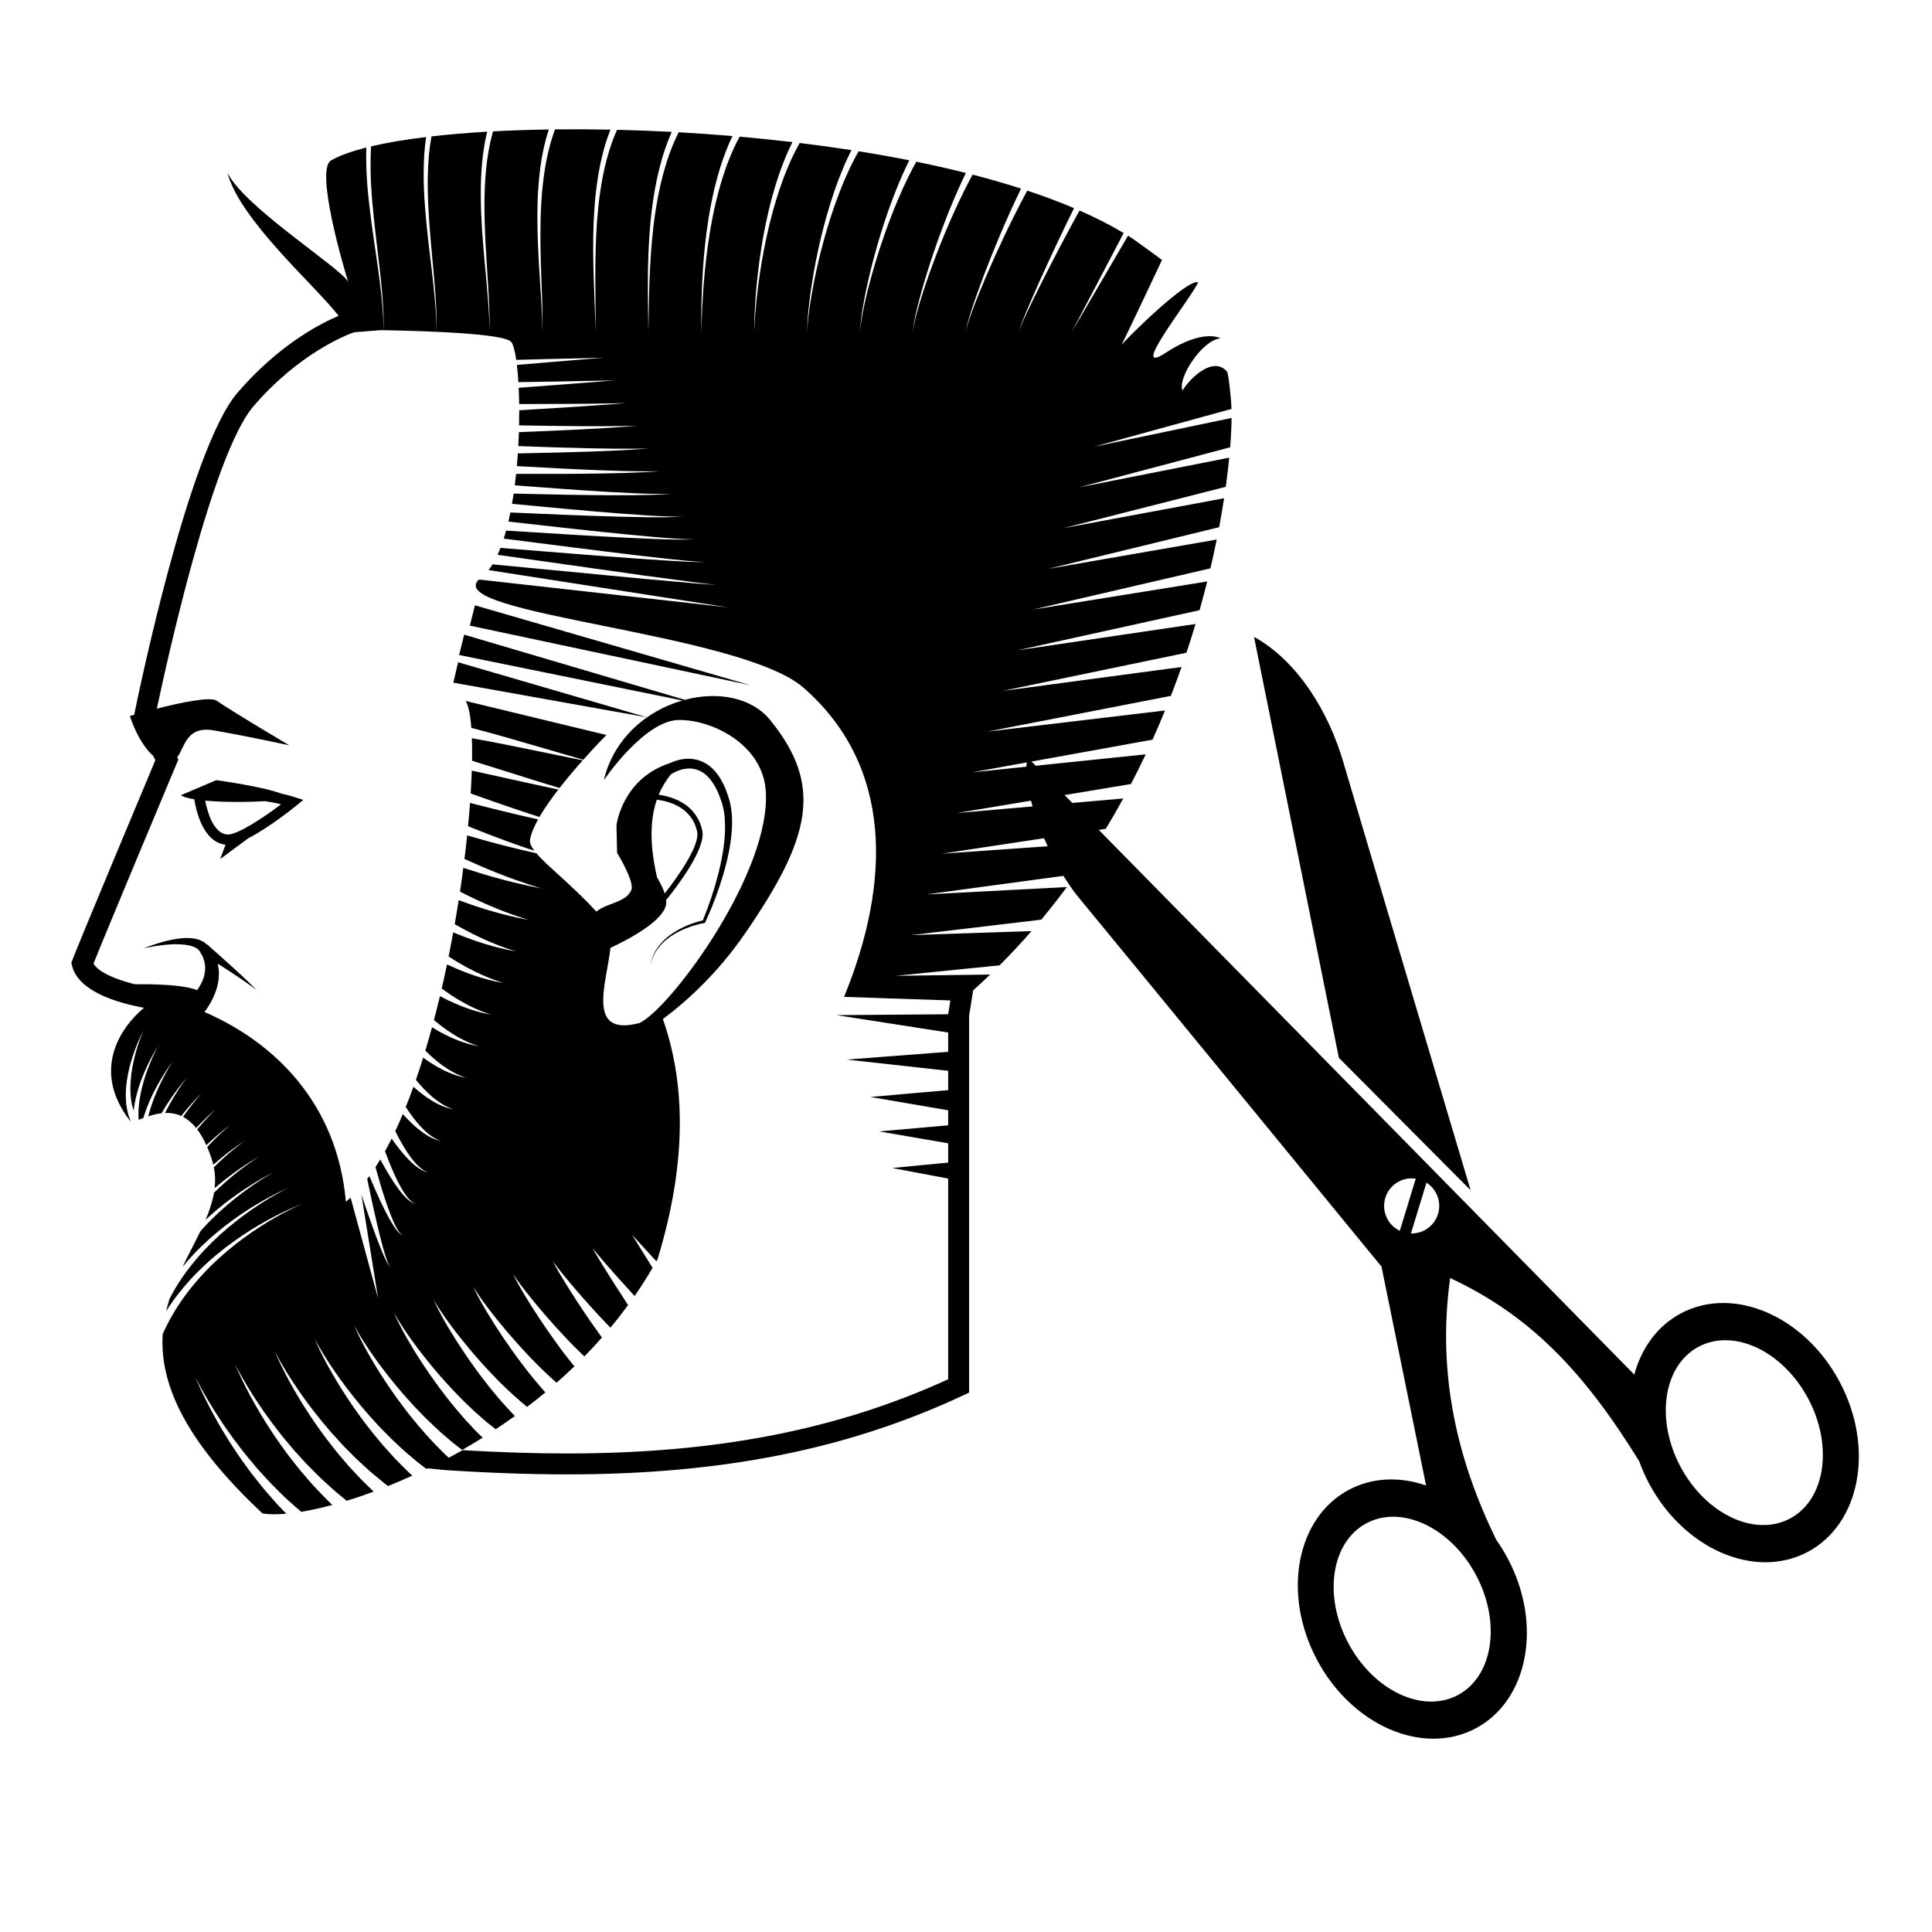
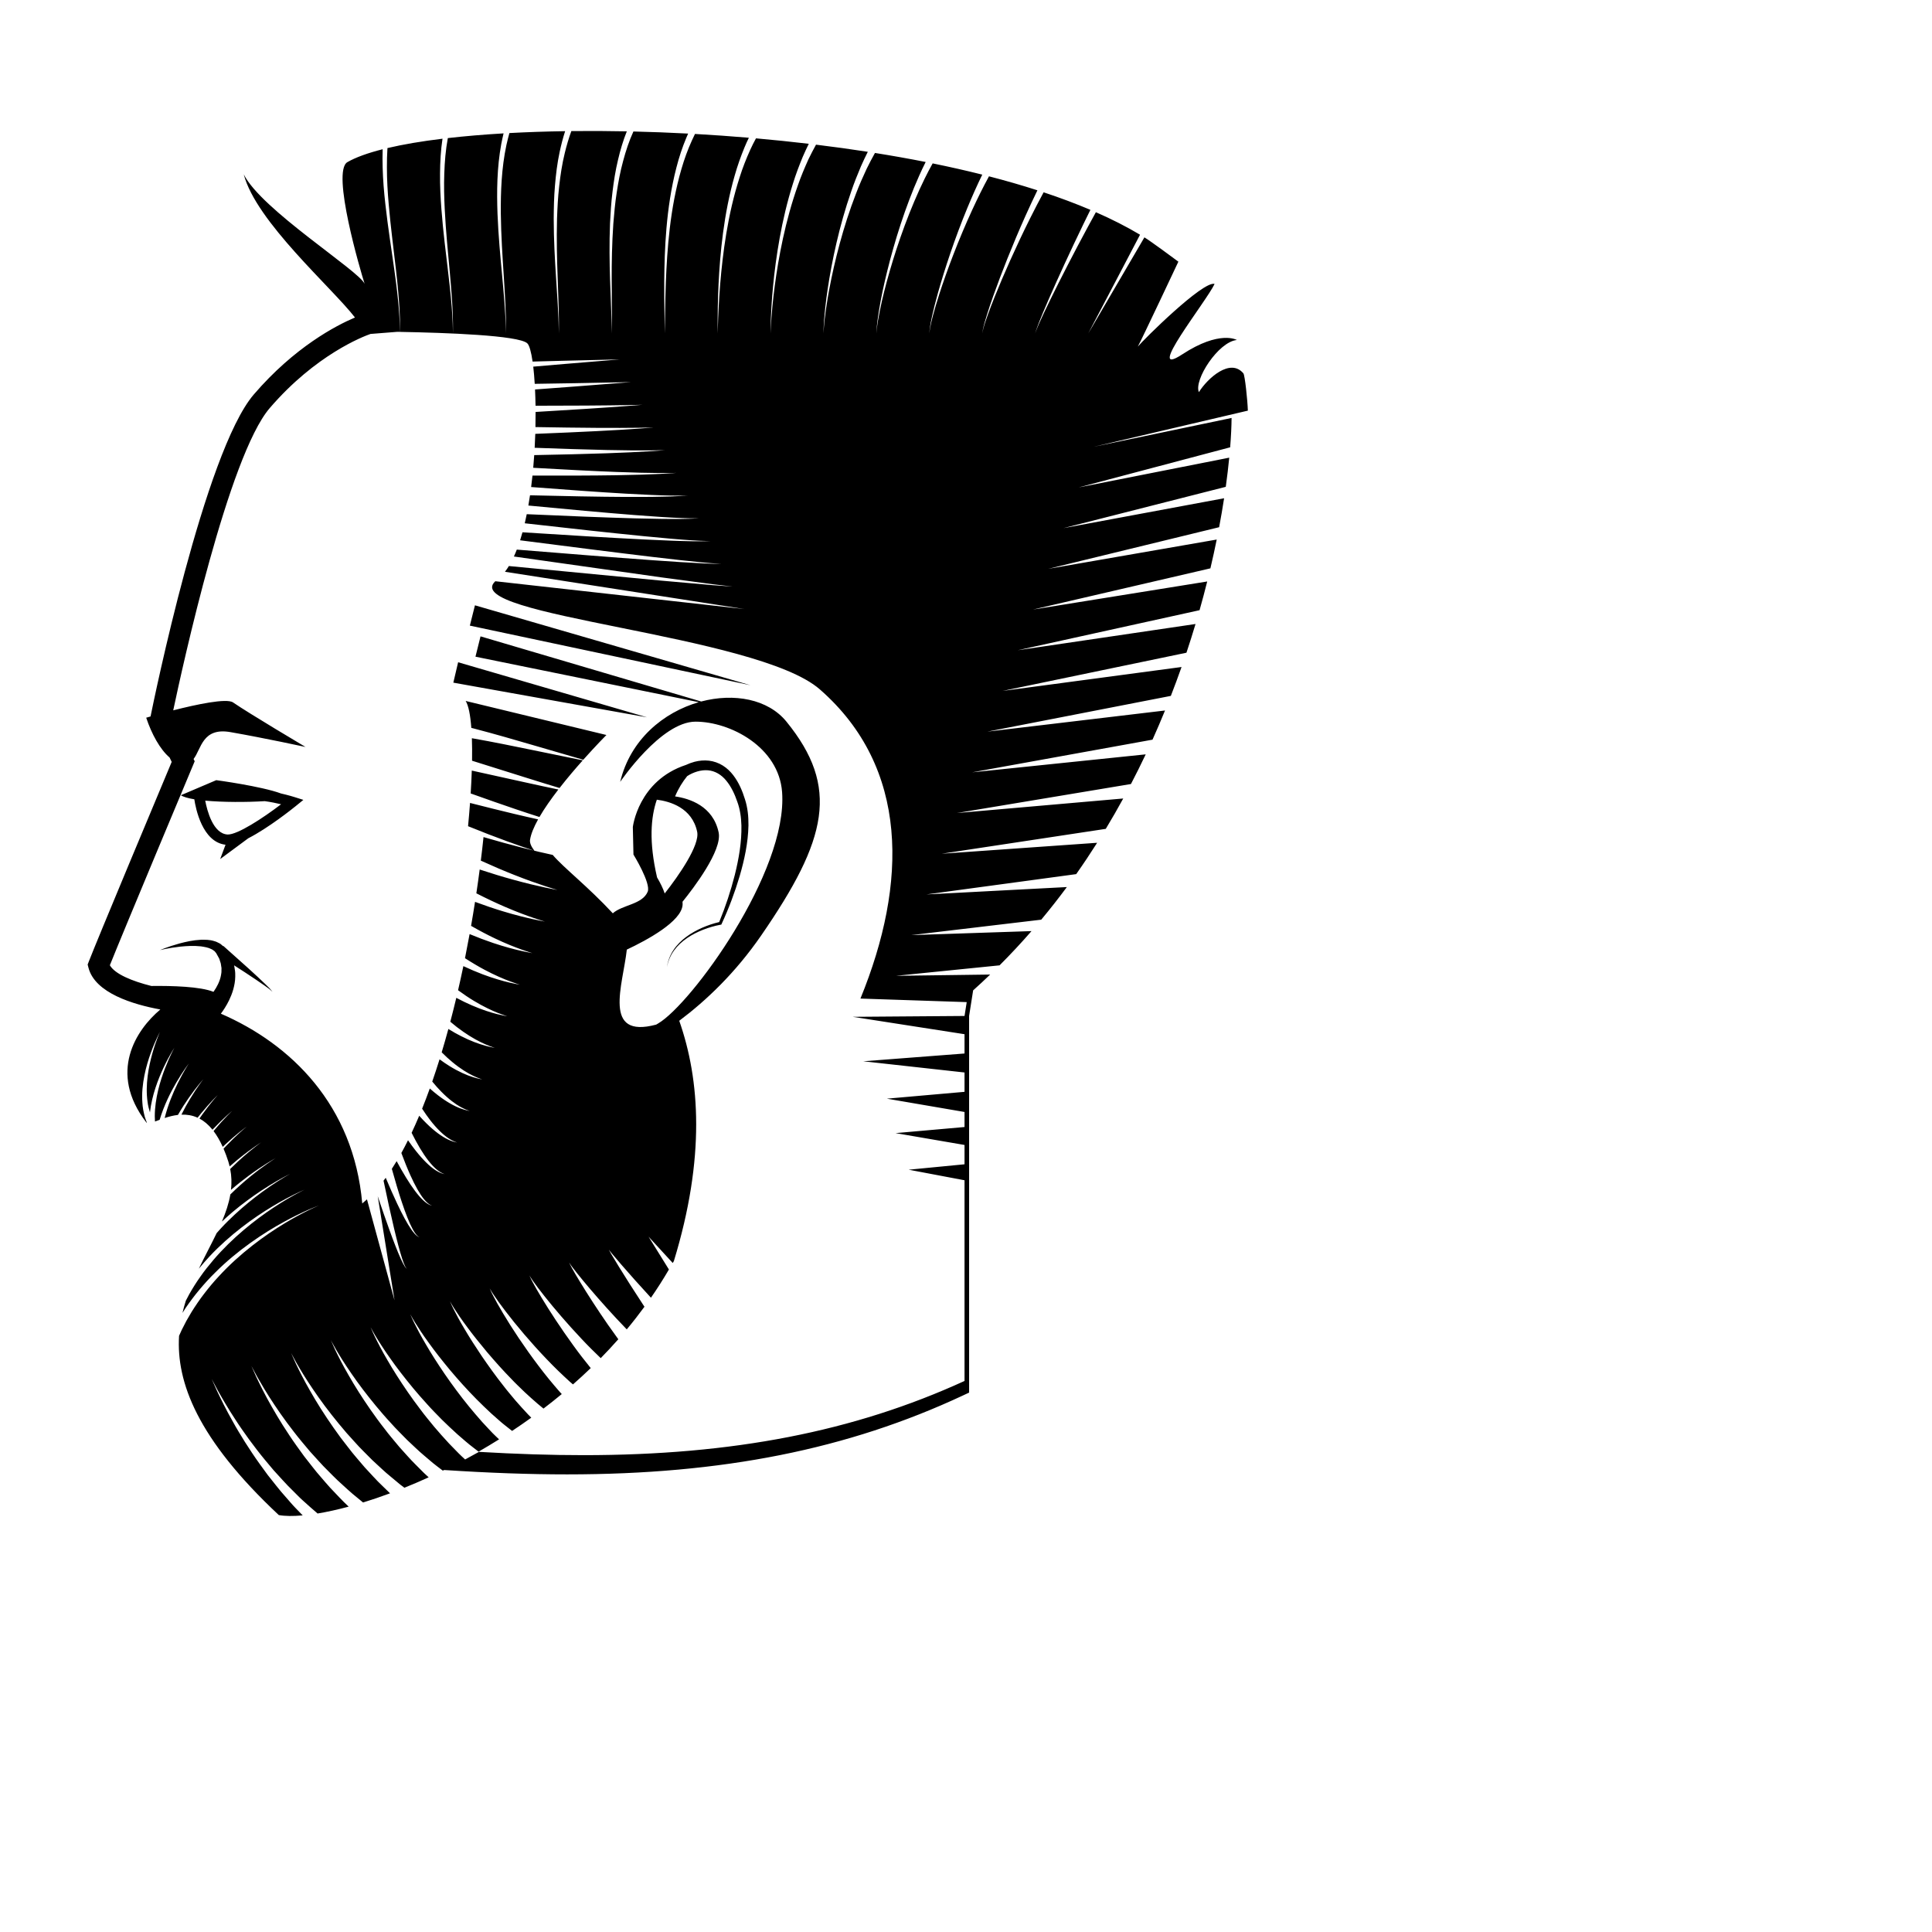
<svg xmlns="http://www.w3.org/2000/svg" version="1.1" viewBox="0 0 800 800" xml:space="preserve">
  <defs>
    <clipPath id="a">
      <path d="m0 600h600v-600h-600z" />
    </clipPath>
  </defs>
  <g transform="matrix(1.333 0 0 -1.333 0 800)">
    <g clip-path="url(#a)">
-       <path d="m142.31 394.43-1.487-6.337 60.165-10.766zm5.228 17.688-1.585-6.309 87.167-18.513zm56.566-84.506-7e-3 6e-3c1.045-1.766 1.886-3.473 2.383-5.012 4.312 5.472 10.964 15.01 10.084 19.172-1.582 7.472-8.473 9.447-12.528 9.959-1.887-5.483-2.491-13.049 0.068-24.125m135.71 133.77 42.759 8.935c-0.022-2.554-0.16-5.611-0.439-9.115l-47.049-12.461 46.76 9.244c-0.274-2.799-0.625-5.822-1.075-9.061l-50.414-12.828 49.892 9.281c-0.44-2.865-0.952-5.87-1.541-8.995l-53.081-12.929 52.33 9.095c-0.588-2.894-1.241-5.881-1.963-8.946l-55.097-12.791 54.105 8.711c-0.728-2.914-1.519-5.887-2.378-8.92l-54.712-12.048-1.744-0.385 1.727 0.254 53.478 7.893c-0.878-2.934-1.813-5.909-2.82-8.923l-52.293-10.865-3.398-0.708-1.421-0.295 1.407 0.19 3.361 0.448 50.822 6.791c-1.042-2.964-2.153-5.958-3.326-8.973l-52.542-10.232-3.389-0.661-1.065-0.205 1.053 0.123 3.35 0.401 3.361 0.399 47.424 5.64c-1.229-3.006-2.517-6.028-3.884-9.061l-45.204-8.183-3.391-0.615-3.387-0.613-4.051-0.734 4.004 0.415 3.35 0.347 3.352 0.348 43.213 4.471c-1.451-3.067-2.978-6.139-4.583-9.215l-43.688-7.28-3.38-0.565-6.998-1.164 6.916 0.605 3.339 0.291 3.345 0.292 38.067 3.324c-1.725-3.154-3.529-6.3-5.424-9.431l-34.32-5.202-3.378-0.511-3.373-0.511-9.899-1.499 9.777 0.687 3.333 0.234 3.336 0.234 31.841 2.241c-2.072-3.271-4.236-6.518-6.505-9.736l-27.014-3.661-3.37-0.454-3.366-0.459-12.762-1.73 12.6 0.658 3.324 0.174 3.327 0.177 24.359 1.274c-2.53-3.423-5.186-6.802-7.958-10.13l-18.079-2.146-3.36-0.401-3.357-0.397-15.586-1.851 15.379 0.513 3.314 0.111 3.316 0.112 15.353 0.511c-3.155-3.623-6.46-7.176-9.926-10.639l-7.103-0.719-3.351-0.338-3.347-0.338-18.365-1.856 18.111 0.241 3.305 0.044 3.304 0.045 4.525 0.06c-1.726-1.66-3.48-3.304-5.285-4.917-0.645-4.114-1.085-6.879-1.252-7.933v-117.01l-1.874-0.876c-35.757-16.737-74.834-24.53-122.98-24.53-11.7 0-24.204 0.444-38.225 1.359l-5.082 0.526c-0.137-0.065-0.268-0.126-0.404-0.193-0.123 0.09-0.248 0.178-0.371 0.275-0.892 0.693-1.827 1.361-2.724 2.104-0.889 0.754-1.789 1.518-2.694 2.287-1.833 1.522-3.546 3.243-5.329 4.892-1.689 1.746-3.449 3.434-5.03 5.239-1.639 1.754-3.169 3.558-4.638 5.315-1.467 1.76-2.826 3.511-4.105 5.182-1.249 1.691-2.449 3.284-3.471 4.81-1.064 1.502-1.969 2.923-2.78 4.181-0.819 1.253-1.45 2.39-2.014 3.306-1.065 1.871-1.641 2.959-1.641 2.959s0.485-1.131 1.39-3.084c0.487-0.96 1.029-2.161 1.746-3.482 0.706-1.325 1.495-2.829 2.439-4.423 0.902-1.619 1.97-3.318 3.09-5.126 1.146-1.788 2.373-3.669 3.706-5.571 1.34-1.896 2.736-3.853 4.253-5.772 1.455-1.965 3.102-3.832 4.681-5.758 1.68-1.838 3.296-3.749 5.054-5.474 0.869-0.872 1.733-1.739 2.586-2.595 0.477-0.465 0.968-0.907 1.456-1.346-2.558-1.169-5.067-2.239-7.533-3.234-0.437 0.328-0.866 0.649-1.309 0.98-0.961 0.799-1.928 1.609-2.907 2.424-2.002 1.59-3.829 3.437-5.766 5.179-1.81 1.862-3.721 3.646-5.412 5.579-0.861 0.956-1.716 1.902-2.561 2.835-0.814 0.965-1.615 1.918-2.406 2.856-1.568 1.885-3.014 3.769-4.374 5.564-1.328 1.82-2.595 3.537-3.677 5.181-1.128 1.616-2.074 3.152-2.933 4.506-0.858 1.354-1.53 2.574-2.125 3.561-1.119 2.017-1.734 3.182-1.734 3.182s0.524-1.209 1.485-3.305c0.515-1.031 1.098-2.312 1.853-3.733 0.755-1.422 1.585-3.039 2.591-4.748 0.961-1.737 2.097-3.562 3.297-5.498 1.229-1.913 2.541-3.93 3.979-5.957 0.727-1.011 1.465-2.039 2.212-3.08 0.784-1.016 1.579-2.043 2.378-3.077 1.569-2.101 3.366-4.067 5.079-6.119 1.839-1.929 3.572-3.974 5.504-5.77 0.792-0.773 1.575-1.533 2.355-2.292-2.89-1.074-5.693-2.027-8.377-2.849-0.568 0.469-1.136 0.945-1.717 1.414-2.144 1.682-4.134 3.608-6.194 5.466-1.014 0.949-1.967 1.959-2.951 2.931-0.985 0.973-1.951 1.958-2.856 2.984-0.921 1.017-1.836 2.022-2.739 3.017-0.865 1.029-1.719 2.048-2.558 3.048-1.675 2.01-3.204 4.027-4.644 5.951-1.408 1.942-2.741 3.787-3.883 5.546-2.351 3.485-4.102 6.522-5.324 8.652-1.163 2.164-1.829 3.4-1.829 3.4s0.573-1.281 1.579-3.525c1.066-2.217 2.601-5.392 4.707-9.06 1.021-1.853 2.225-3.801 3.504-5.866 1.31-2.042 2.708-4.191 4.252-6.348 0.78-1.077 1.568-2.169 2.369-3.277 0.844-1.075 1.698-2.165 2.559-3.264 0.846-1.111 1.755-2.184 2.688-3.251 0.93-1.065 1.833-2.165 2.799-3.21 1.909-1.993 3.761-4.044 5.77-5.896-3.494-0.938-6.74-1.653-9.661-2.135-1.535 1.309-3.045 2.658-4.555 4.026-1.106 0.976-2.102 2.063-3.158 3.088-1.04 1.036-2.087 2.063-3.047 3.154-0.982 1.077-1.954 2.144-2.915 3.197-0.916 1.097-1.823 2.178-2.714 3.242-1.777 2.136-3.391 4.286-4.911 6.335-1.488 2.071-2.889 4.04-4.09 5.919-2.471 3.719-4.304 6.96-5.588 9.231-1.224 2.305-1.925 3.624-1.925 3.624s0.611-1.363 1.674-3.747c1.129-2.358 2.744-5.733 4.971-9.636 1.078-1.972 2.351-4.047 3.71-6.239 1.39-2.168 2.874-4.453 4.524-6.736 0.827-1.14 1.673-2.3 2.526-3.475 0.903-1.138 1.819-2.29 2.739-3.449 0.903-1.179 1.895-2.299 2.888-3.429 1.001-1.117 1.948-2.299 3.009-3.375 0.745-0.773 1.491-1.544 2.238-2.314-3.004-0.268-5.536-0.244-7.423 0.101-25.324 23.688-31.866 41.307-30.981 55.676 0.272 0.609 0.537 1.215 0.832 1.845 0.463 0.904 0.94 1.829 1.428 2.778 0.539 0.92 1.065 1.874 1.642 2.822 1.181 1.879 2.465 3.785 3.893 5.64 1.428 1.851 2.941 3.695 4.576 5.425 6.451 7.045 14.285 12.751 20.451 16.452 1.336 0.809 2.584 1.523 3.735 2.152 1.657 0.907 3.088 1.63 4.213 2.172 1.701 0.817 2.706 1.226 2.706 1.226s-1.027-0.367-2.771-1.118c-1.148-0.494-2.612-1.158-4.31-1.998-1.176-0.581-2.456-1.24-3.826-1.994-6.347-3.457-14.485-8.859-21.368-15.762-1.743-1.696-3.368-3.511-4.914-5.352-1.543-1.839-2.951-3.745-4.253-5.636-0.338-0.51-0.652-1.011-0.971-1.52 0.3 1.288 0.649 2.55 1.04 3.786 0.342 0.671 0.685 1.342 1.063 2.02 1.026 1.807 2.157 3.639 3.434 5.42 1.241 1.804 2.645 3.54 4.088 5.243 5.808 6.807 12.929 12.441 18.553 16.158 1.56 1.039 2.998 1.929 4.271 2.682 1.685 1.001 3.07 1.751 4.022 2.246 0.923 0.478 1.449 0.725 1.449 0.725s-0.539-0.222-1.486-0.66c-0.977-0.454-2.392-1.141-4.124-2.067-1.31-0.699-2.791-1.525-4.402-2.497-5.816-3.478-13.246-8.82-19.492-15.5-1.16-1.247-2.277-2.533-3.347-3.848 1.843 3.85 3.826 7.511 5.548 11.084 0.45 0.51 0.894 1.023 1.357 1.512 1.398 1.52 2.86 2.932 4.295 4.279 2.886 2.682 5.775 4.979 8.315 6.858 1.799 1.321 3.413 2.409 4.767 3.282 1.942 1.25 3.315 2.035 3.833 2.32 0.148 0.082 0.245 0.136 0.245 0.136s-0.1-0.049-0.252-0.123c-0.531-0.261-1.94-0.978-3.939-2.134-1.401-0.81-3.074-1.825-4.943-3.065-2.643-1.761-5.661-3.933-8.707-6.503-1.108-0.944-2.23-1.946-3.34-2.981 1.199 2.827 2.145 5.62 2.622 8.427 2.12 2.078 4.211 3.931 6.102 5.474 2.058 1.679 3.849 3 5.225 3.969 1.687 1.188 2.739 1.836 2.739 1.836s-1.078-0.59-2.824-1.689c-1.429-0.898-3.293-2.133-5.453-3.716-1.729-1.27-3.635-2.77-5.591-4.456 0.24 2.139 0.187 4.295-0.246 6.49 0.864 0.857 1.712 1.674 2.511 2.408 2.371 2.175 4.367 3.783 5.641 4.764 0.916 0.706 1.47 1.097 1.47 1.097s-0.57-0.356-1.52-1.009c-1.33-0.91-3.419-2.412-5.924-4.468-0.748-0.614-1.539-1.295-2.347-2.005-0.117 0.502-0.252 1.005-0.412 1.511-0.471 1.472-0.968 2.794-1.485 3.998 0.304 0.329 0.613 0.662 0.906 0.968 2.942 3.067 5.268 5.056 6.014 5.677 0.161 0.137 0.276 0.226 0.276 0.226s-0.117-0.085-0.287-0.209c-0.777-0.574-3.221-2.424-6.36-5.332-0.259-0.242-0.535-0.507-0.802-0.762-0.893 1.98-1.848 3.592-2.847 4.903 0.097 0.114 0.197 0.242 0.291 0.354 3.119 3.734 5.513 5.946 5.513 5.946s-2.525-2.058-5.892-5.609c-0.079-0.082-0.165-0.177-0.244-0.261-1.304 1.61-2.674 2.729-4.061 3.462 0.312 0.452 0.619 0.892 0.919 1.308 2.678 3.743 4.786 6 4.786 6s-2.251-2.11-5.19-5.689c-0.353-0.427-0.714-0.88-1.085-1.351-1.687 0.767-3.389 1.009-5.027 0.946 0.897 1.815 1.828 3.477 2.696 4.914 2.27 3.773 4.113 6.08 4.113 6.08s-1.997-2.172-4.538-5.804c-1.062-1.513-2.222-3.3-3.349-5.273-1.471-0.17-2.866-0.547-4.128-0.965 1.014 4.069 2.604 7.841 4.03 10.733 1.885 3.831 3.491 6.206 3.491 6.206s-1.769-2.251-3.939-5.966c-1.758-3.015-3.789-7.037-5.137-11.525-0.524-0.192-1.006-0.376-1.45-0.534-0.032 0.552-0.061 1.105-0.064 1.661 0.024 5.5 1.681 10.963 3.186 14.87 1.518 3.932 2.91 6.394 2.91 6.394s-1.565-2.352-3.376-6.194c-1.676-3.581-3.605-8.518-4.22-13.895-0.317 1.031-0.602 2.089-0.736 3.188-0.785 5.453 0.354 11.11 1.488 15.148 1.152 4.073 2.354 6.652 2.354 6.652s-1.384-2.481-2.839-6.497c-0.719-2.007-1.476-4.39-1.992-7.029-0.517-2.632-0.854-5.523-0.629-8.448 0.075-1.464 0.368-2.92 0.735-4.338 0.208-0.653 0.43-1.302 0.686-1.935-0.092 0.044-0.17 0.104-0.231 0.184-11.868 15.458-3.182 28.676 4.389 35.039-8.432 1.547-20.296 5.096-22.319 12.956l-0.258 1.007 0.373 0.971c2.495 6.486 22.044 53.169 25.734 61.979l-0.66 1.359c-2.964 2.54-5.566 7.276-7.259 12.365 0 0 0.504 0.149 1.355 0.391l0.132 0.66c0.672 3.321 16.631 81.539 31.936 99.359 12.666 14.744 25.585 21.434 31.429 23.909-7.177 9.302-30.737 29.792-34.552 44.468 5.432-10.958 35.743-29.877 37.546-34.003-1.243 3.887-10.407 34.896-5.347 37.8 2.601 1.495 6.322 2.83 10.949 4.003-0.062-1.882-0.058-3.758-4e-3 -5.614 0.099-3.947 0.432-7.813 0.854-11.532 0.83-7.448 1.955-14.33 2.766-20.249 0.718-5.068 1.205-9.422 1.458-12.757 0.041-0.557 0.077-1.091 0.108-1.59 0.044-0.601 0.075-1.142 0.097-1.653 0.042-0.964 0.061-1.778 0.071-2.389 9e-3 -0.367 0.016-0.643 0.021-0.871 0-0.025 0-0.054 3e-3 -0.077-0.281 4e-3 -0.568 0.01-0.841 0.014-4.406-0.334-7.314-0.572-8.313-0.658-2.242-0.783-17.036-6.426-31.309-23.041-12.77-14.871-27.082-80.223-29.966-93.879 7.153 1.819 16.583 3.842 18.585 2.454 4.803-3.322 22.506-13.829 22.506-13.829s-12.473 2.711-23.318 4.61c-8.766 1.533-9.032-5.253-11.453-8.342l0.346-0.711-0.568-1.359c-0.227-0.535-21.615-51.564-25.781-62.004 1.534-2.74 6.958-4.957 12.897-6.441 6.403 0.078 15.216-0.16 19.283-1.821 0.035 0.046 0.068 0.083 0.1 0.131 0.479 0.686 0.95 1.455 1.345 2.298 0.385 0.841 0.733 1.756 0.891 2.72 0.09 0.482 0.178 0.98 0.149 1.478l0.013 0.765-0.122 0.76c-0.046 0.249-0.061 0.531-0.128 0.768l-0.232 0.698c-0.089 0.242-0.113 0.467-0.247 0.742l-0.469 0.844-0.47 0.845-0.035 0.04-0.101 0.116-0.2 0.247c-0.099 0.195-0.347 0.293-0.528 0.441-0.189 0.144-0.384 0.297-0.641 0.384-0.916 0.498-2.099 0.676-3.209 0.851-1.136 0.123-2.268 0.154-3.351 0.126-1.083-0.035-2.114-0.112-3.064-0.21-3.812-0.426-6.321-1.085-6.321-1.085s2.362 1.042 6.13 2.082c0.945 0.252 1.979 0.5 3.092 0.715 1.115 0.205 2.313 0.366 3.587 0.428 1.278 0 2.634 0.039 4.075-0.434 0.361-0.069 0.716-0.238 1.076-0.419 0.354-0.192 0.735-0.315 1.054-0.624l0.492-0.419 0.121-0.107 0.06 0.079s3.896-3.485 7.792-6.969c1.932-1.759 3.852-3.529 5.26-4.899 0.69-0.705 1.302-1.231 1.662-1.698 0.368-0.432 0.577-0.682 0.577-0.682s-0.248 0.214-0.68 0.589c-0.401 0.383-1.109 0.824-1.883 1.402-1.594 1.124-3.76 2.572-5.934 4.003-1.187 0.766-2.371 1.531-3.47 2.239l0.063-0.195 0.176-1.1c0.145-0.738 0.153-1.464 0.139-2.183-8e-3 -1.441-0.28-2.797-0.623-4.036-0.353-1.234-0.808-2.345-1.285-3.334-0.88-1.808-1.813-3.183-2.56-4.184 21.725-9.418 41.225-28.334 43.917-58.954 0.493 0.404 0.983 0.832 1.468 1.281l8.563-31.379-5.22 32.354c1.268-3.768 2.482-7.289 3.596-10.364 1.373-3.795 2.591-6.934 3.569-9.082 0.486-1.074 0.917-1.9 1.267-2.428 0.339-0.55 0.677-0.7 0.68-0.673-9e-3 -0.022-0.314 0.154-0.585 0.728-0.284 0.554-0.612 1.413-0.972 2.526-0.719 2.222-1.57 5.459-2.499 9.367-1.011 4.258-2.116 9.323-3.248 14.744 0.229 0.3 0.454 0.6 0.678 0.907 1.222-2.911 2.417-5.632 3.551-8.031 1.629-3.447 3.142-6.262 4.435-8.091 0.643-0.912 1.237-1.574 1.721-1.937 0.479-0.377 0.812-0.409 0.812-0.409s-0.327 0.076-0.742 0.492c-0.421 0.406-0.918 1.114-1.435 2.077-1.04 1.926-2.189 4.859-3.376 8.437-1.001 3.011-2.034 6.497-3.07 10.237 0.504 0.774 1.003 1.571 1.492 2.388 0.989-1.829 1.964-3.536 2.917-5.086 1.899-3.101 3.724-5.56 5.281-7.028 0.774-0.736 1.484-1.205 2.002-1.443 0.521-0.24 0.824-0.27 0.824-0.27s-0.3 0.072-0.774 0.366c-0.471 0.294-1.093 0.829-1.745 1.633-1.318 1.601-2.779 4.204-4.24 7.456-0.932 2.065-1.868 4.407-2.801 6.909 0.704 1.27 1.392 2.594 2.07 3.955 0.824-1.175 1.643-2.3 2.45-3.314 2.171-2.746 4.291-4.815 6.013-5.936 0.858-0.564 1.597-0.891 2.114-1.058 0.521-0.166 0.805-0.204 0.805-0.204s-0.281 0.077-0.763 0.305c-0.485 0.232-1.155 0.643-1.904 1.292-1.506 1.293-3.271 3.543-5.013 6.47-0.861 1.44-1.725 3.039-2.583 4.755 0.806 1.712 1.593 3.479 2.359 5.304 0.774-0.858 1.543-1.68 2.302-2.417 2.426-2.394 4.772-4.07 6.566-4.922 0.894-0.433 1.634-0.676 2.142-0.81 0.512-0.133 0.786-0.172 0.786-0.172s-0.272 0.077-0.751 0.277c-0.48 0.198-1.168 0.534-1.968 1.07-1.613 1.058-3.629 2.963-5.638 5.572-0.845 1.083-1.691 2.306-2.535 3.597 0.818 2.035 1.615 4.127 2.387 6.273 0.848-0.749 1.691-1.46 2.517-2.09 2.656-2.054 5.138-3.4 6.958-4.077 0.907-0.341 1.651-0.544 2.15-0.656 0.504-0.106 0.773-0.161 0.773-0.161s-0.258 0.092-0.743 0.267c-0.484 0.181-1.167 0.476-2.004 0.932-1.671 0.903-3.864 2.522-6.123 4.837-0.918 0.925-1.843 1.984-2.768 3.105 0.783 2.257 1.54 4.559 2.27 6.906 1.04-0.754 2.068-1.466 3.057-2.074 2.841-1.773 5.418-2.869 7.265-3.442 0.922-0.292 1.663-0.477 2.165-0.57 0.505-0.101 0.774-0.156 0.774-0.156s-0.261 0.091-0.745 0.261c-0.489 0.166-1.181 0.447-2.039 0.856-1.721 0.808-4.052 2.215-6.532 4.292-1.078 0.879-2.177 1.903-3.281 3.007 0.716 2.384 1.412 4.801 2.075 7.253 1.324-0.816 2.619-1.565 3.859-2.182 3.013-1.552 5.681-2.482 7.564-3.006 0.949-0.254 1.695-0.432 2.207-0.523 0.51-0.098 0.784-0.152 0.784-0.152s-0.262 0.091-0.756 0.259c-0.497 0.16-1.209 0.439-2.097 0.813-1.772 0.765-4.23 2.027-6.92 3.916-1.309 0.9-2.666 1.953-4.042 3.122 0.646 2.454 1.269 4.93 1.863 7.427 1.686-0.898 3.318-1.69 4.851-2.348 3.192-1.383 5.957-2.239 7.906-2.729 1.961-0.479 3.086-0.654 3.086-0.654s-1.105 0.329-2.955 1.055c-1.853 0.736-4.435 1.934-7.338 3.683-1.593 0.952-3.276 2.087-5.002 3.352 0.574 2.487 1.123 4.986 1.644 7.49 2.105-0.982 4.129-1.844 5.997-2.551 3.389-1.27 6.283-2.087 8.327-2.56 2.046-0.477 3.221-0.663 3.221-0.663s-1.152 0.339-3.1 1.065c-1.951 0.724-4.687 1.889-7.819 3.548-1.918 1.02-3.99 2.248-6.121 3.623 0.503 2.499 0.981 4.998 1.433 7.485 2.568-1.064 5.03-1.994 7.27-2.745 3.608-1.214 6.675-2.001 8.831-2.482 2.159-0.485 3.396-0.689 3.396-0.689s-1.212 0.354-3.279 1.091c-2.072 0.736-4.995 1.878-8.377 3.496-2.284 1.085-4.786 2.401-7.383 3.889 0.439 2.503 0.845 4.987 1.231 7.453 3.088-1.142 6.024-2.139 8.669-2.933 3.863-1.178 7.127-1.965 9.423-2.465 2.293-0.502 3.609-0.727 3.609-0.727s-1.289 0.376-3.499 1.13c-2.212 0.755-5.347 1.9-9.011 3.494-2.688 1.157-5.663 2.56-8.785 4.159 0.374 2.496 0.72 4.962 1.036 7.392 3.664-1.208 7.116-2.263 10.208-3.105 4.144-1.156 7.643-1.961 10.088-2.487 2.455-0.494 3.856-0.778 3.856-0.778s-1.365 0.431-3.75 1.184c-2.373 0.784-5.737 1.947-9.709 3.526-3.133 1.23-6.638 2.731-10.342 4.419 0.311 2.487 0.592 4.932 0.839 7.316 4.292-1.251 8.331-2.371 11.9-3.275 3.808-0.979 7.086-1.727 9.599-2.27 3.421-4.026 10.832-9.704 18.664-18.133 2.984 2.66 9.165 2.721 10.832 6.696 1.095 2.61-4.416 11.552-4.416 11.552l-0.195 8.544s1.644 14.413 16.509 19.3c0.865 0.409 1.735 0.724 2.671 0.98 1.43 0.367 2.948 0.516 4.469 0.34 1.519-0.175 3.011-0.716 4.294-1.513 1.291-0.802 2.366-1.853 3.244-2.992 1.755-2.296 2.841-4.883 3.641-7.476 0.1-0.343 0.2-0.61 0.301-1.016l0.228-0.957c0.134-0.66 0.278-1.406 0.351-2.077 0.181-1.37 0.208-2.734 0.211-4.09-0.115-5.424-1.258-10.664-2.735-15.748-1.512-5.084-3.373-10.029-5.598-14.834l-0.101-0.219-0.236-0.042c-1.812-0.327-3.639-0.868-5.386-1.543-1.747-0.687-3.44-1.528-4.992-2.589-1.552-1.055-2.961-2.339-4.069-3.867-1.107-1.528-1.862-3.305-2.208-5.174 0.271 1.88 0.957 3.707 2.022 5.304 1.061 1.599 2.447 2.968 3.989 4.11 1.545 1.145 3.238 2.077 4.996 2.85 1.685 0.728 3.413 1.316 5.226 1.738 1.964 4.76 3.596 9.689 4.86 14.675 1.252 5.048 2.148 10.222 2.043 15.328-0.053 1.269-0.128 2.535-0.346 3.769-0.097 0.629-0.225 1.171-0.372 1.794l-0.268 0.95c-0.067 0.228-0.197 0.578-0.292 0.864-0.815 2.392-1.902 4.688-3.413 6.53-1.494 1.857-3.504 3.063-5.7 3.239-1.097 0.093-2.228-0.05-3.334-0.372-1.083-0.321-2.231-0.843-3.097-1.426l-6e-3 0.01c-1.391-1.725-2.716-3.789-3.778-6.327 4.519-0.651 11.799-2.986 13.533-11.182 1.179-5.565-7.839-17.358-11.229-21.547 0.036-0.343 0.051-0.677 0.029-0.986-0.38-5.16-11.048-10.917-17.326-13.872-1.208-11.05-7.708-27.802 9.121-23.299 0.204 0.118 0.412 0.242 0.613 0.361 10.168 5.897 40.315 46.998 38.503 71.845-1.027 14.035-16.134 21.902-26.89 21.902-10.753 0-23.408-18.707-23.408-18.707 3.128 13.14 13.462 21.613 24.414 24.757l-69.366 14.131 1.569 6.315 68.548-20.234c10.174 2.691 20.752 0.791 26.488-6.262 16.541-20.333 12.805-36.479-7.861-66.43-7.994-11.585-17.041-20.184-25.445-26.485 6.432-18.328 8.151-42.501-1.672-74.652-0.111-0.2-0.235-0.391-0.348-0.592l-7.515 8.183 6.328-10.205c-1.766-3.011-3.621-5.941-5.585-8.762-3.356 3.641-6.65 7.339-9.087 10.15-1.215 1.424-2.227 2.612-2.935 3.444-0.701 0.832-1.058 1.355-1.058 1.355s0.262-0.562 0.824-1.51c0.567-0.94 1.378-2.282 2.347-3.891 1.973-3.202 4.656-7.434 7.418-11.63 0.158-0.241 0.318-0.48 0.477-0.72-1.772-2.415-3.602-4.761-5.498-7.034-1.093 1.129-2.195 2.286-3.294 3.465-3.85 4.133-7.574 8.415-10.282 11.693-1.351 1.638-2.468 3.023-3.204 4.012-0.377 0.491-0.666 0.886-0.841 1.172-0.184 0.277-0.284 0.426-0.284 0.426s0.076-0.161 0.22-0.462c0.131-0.305 0.362-0.735 0.665-1.281 0.599-1.104 1.505-2.63 2.616-4.456 2.225-3.653 5.313-8.445 8.573-13.144 1.06-1.524 2.133-3.025 3.205-4.489-1.778-2.019-3.603-3.971-5.464-5.869-1.99 1.898-4.06 3.95-6.061 6.097-4.336 4.597-8.465 9.432-11.42 13.165-1.477 1.869-2.689 3.451-3.472 4.587-0.409 0.564-0.702 1.027-0.896 1.347-0.197 0.317-0.303 0.486-0.303 0.486s0.082-0.18 0.238-0.519c0.15-0.342 0.382-0.838 0.718-1.451 0.644-1.25 1.643-2.972 2.878-5.029 2.474-4.108 5.972-9.462 9.751-14.661 1.771-2.469 3.639-4.867 5.466-7.113-1.81-1.747-3.653-3.43-5.518-5.07-0.322 0.275-0.636 0.549-0.965 0.827-1.182 1.113-2.443 2.222-3.658 3.43-1.214 1.209-2.47 2.42-3.66 3.702-4.836 5.051-9.371 10.445-12.57 14.639-1.608 2.091-2.893 3.884-3.736 5.166-0.442 0.631-0.741 1.163-0.955 1.516-0.211 0.355-0.326 0.545-0.326 0.545s0.091-0.202 0.261-0.577c0.172-0.378 0.405-0.936 0.776-1.619 0.699-1.386 1.771-3.322 3.139-5.599 2.716-4.572 6.626-10.493 10.934-16.181 1.056-1.436 2.19-2.819 3.287-4.197 1.101-1.378 2.265-2.674 3.354-3.963 0.218-0.232 0.424-0.459 0.637-0.69-1.873-1.56-3.773-3.05-5.681-4.509-0.589 0.486-1.179 0.987-1.795 1.484-1.359 1.143-2.707 2.404-4.094 3.668-1.333 1.325-2.753 2.613-4.058 4.018-2.69 2.734-5.236 5.623-7.581 8.371-2.321 2.767-4.428 5.413-6.149 7.744-1.744 2.317-3.09 4.322-4 5.744-0.474 0.702-0.783 1.299-1.017 1.686-0.229 0.393-0.351 0.602-0.351 0.602s0.098-0.221 0.285-0.636c0.194-0.41 0.437-1.032 0.835-1.783 0.764-1.523 1.9-3.674 3.403-6.176 1.476-2.517 3.308-5.391 5.353-8.423 2.068-3.014 4.331-6.204 6.772-9.271 1.18-1.567 2.488-3.036 3.71-4.538 1.289-1.449 2.543-2.894 3.831-4.235 0.364-0.364 0.712-0.722 1.064-1.084-1.978-1.43-3.964-2.788-5.956-4.113-0.665 0.509-1.334 1.031-2.014 1.584-1.54 1.171-2.981 2.578-4.535 3.907-1.482 1.407-3.011 2.825-4.469 4.32-2.937 2.968-5.735 6.091-8.269 9.101-2.517 3.024-4.787 5.925-6.623 8.491-1.872 2.547-3.294 4.761-4.266 6.325-0.503 0.775-0.828 1.428-1.083 1.851-0.245 0.431-0.373 0.663-0.373 0.663s0.106-0.243 0.309-0.694c0.211-0.447 0.471-1.126 0.897-1.947 0.825-1.662 2.037-4.022 3.664-6.753 1.593-2.752 3.59-5.885 5.836-9.179 2.259-3.283 4.786-6.716 7.487-10.03 1.337-1.667 2.761-3.268 4.146-4.862 1.465-1.524 2.814-3.116 4.301-4.499 0.318-0.311 0.63-0.594 0.944-0.897-2.125-1.332-4.248-2.602-6.368-3.82-0.509 0.396-1.018 0.788-1.54 1.192-1.684 1.251-3.298 2.709-4.976 4.151-0.061 0.051-0.117 0.109-0.178 0.163-1.591 1.421-3.159 2.928-4.716 4.447-1.573 1.619-3.182 3.213-4.655 4.887-0.011 0.013-0.023 0.026-0.033 0.039-1.509 1.621-2.914 3.288-4.279 4.902-2.712 3.279-5.146 6.439-7.1 9.24-1 1.387-1.862 2.693-2.621 3.858-0.787 1.152-1.372 2.203-1.91 3.049-0.522 0.851-0.878 1.556-1.148 2.018-0.26 0.468-0.398 0.719-0.398 0.719s0.114-0.262 0.334-0.751c0.226-0.486 0.517-1.217 0.964-2.112 0.457-0.89 0.958-2.008 1.638-3.228 0.658-1.232 1.407-2.621 2.284-4.101 1.711-2.99 3.872-6.381 6.317-9.936 1.241-1.767 2.522-3.598 3.915-5.389 1.346-1.834 2.836-3.598 4.295-5.395 1.506-1.757 3.028-3.51 4.595-5.175 0.423-0.433 0.838-0.861 1.256-1.293 1.157-1.203 2.309-2.39 3.513-3.465 0.066-0.064 0.134-0.123 0.199-0.184 0.024-0.021 0.043-0.041 0.067-0.063l4.279 2.349c-6e-3 5e-3 -0.011 9e-3 -0.018 0.013 11.764-0.687 22.461-1.023 32.532-1.023 46.313 0 83.987 7.329 118.34 23.048v62.344l-17.353 3.28 17.353 1.681v6.003l-21.421 3.681 21.421 1.893v4.672l-24.13 4.136 24.13 2.123v6.009l-31.452 3.481 31.452 2.417v5.995l-34.708 5.4 34.708 0.264 0.041 0.248c0.023 0.147 0.251 1.582 0.64 4.055l-33.015 1.102c14.642 35.793 15.155 71.773-12.621 96.054-19.684 17.209-112.36 22.785-100.81 33.585l77.384-8.641-74.38 11.58c0.424 0.546 0.828 1.145 1.219 1.783 17.212-1.649 34.258-3.281 47.173-4.518 6.737-0.592 12.352-1.087 16.28-1.432 1.966-0.14 3.513-0.248 4.568-0.324 1.055-0.061 1.619-0.038 1.619-0.038s-0.564 2e-3 -1.613 0.111c-1.049 0.124-2.588 0.302-4.547 0.53-3.908 0.52-9.491 1.267-16.19 2.162-12.547 1.776-29.017 4.107-45.73 6.473 0.314 0.683 0.615 1.399 0.901 2.141 15.411-1.251 30.468-2.459 42.067-3.289 6.471-0.462 11.867-0.805 15.648-0.98 1.889-0.09 3.375-0.131 4.391-0.135 1.014-0.01 1.554 0.037 1.554 0.037s-0.54-0.021-1.551 0.035c-1.012 0.052-2.494 0.166-4.374 0.343-3.766 0.349-9.133 0.948-15.572 1.714-11.361 1.352-26.052 3.227-41.135 5.168 0.255 0.805 0.5 1.634 0.733 2.485 13.817-0.881 27.172-1.705 37.617-2.222 6.222-0.307 11.414-0.505 15.049-0.558 3.637-0.067 5.711 0.084 5.711 0.084s-2.077-0.051-5.7 0.197c-3.623 0.23-8.79 0.679-14.986 1.293-10.279 1.012-23.389 2.468-36.979 4.006 0.216 0.923 0.42 1.865 0.613 2.824 12.346-0.548 24.168-1.042 33.547-1.292 5.995-0.165 10.993-0.226 14.492-0.183 3.501 0.035 5.493 0.205 5.493 0.205s-1.997-0.07-5.491 0.076c-3.489 0.133-8.47 0.448-14.441 0.916-9.265 0.721-20.916 1.799-33.097 2.967 0.184 1.047 0.354 2.107 0.512 3.181 10.942-0.262 21.342-0.474 29.713-0.511 5.789-0.03 10.613 0.027 13.987 0.143 3.376 0.109 5.296 0.279 5.296 0.279s-1.928-0.069-5.299 0c-3.369 0.061-8.182 0.259-13.951 0.596-8.291 0.473-18.57 1.225-29.395 2.057 0.151 1.177 0.291 2.361 0.415 3.553 9.591-0.021 18.642-0.01 26.05 0.114 5.602 0.087 10.271 0.241 13.536 0.404 3.266 0.161 5.125 0.323 5.125 0.323s-1.867-0.061-5.133-0.044c-3.264 0.016-7.926 0.116-13.517 0.334-7.352 0.278-16.321 0.754-25.828 1.294 0.118 1.313 0.224 2.629 0.31 3.939 8.271 0.162 16.036 0.338 22.505 0.569 10.899 0.355 18.142 0.959 18.142 0.959s-7.262-0.197-18.149 0.058c-6.432 0.132-14.145 0.387-22.361 0.686 0.08 1.455 0.146 2.903 0.192 4.328 6.979 0.283 13.511 0.561 19.063 0.848 10.652 0.529 17.735 1.13 17.735 1.13s-7.105-0.192-17.757-0.113c-5.534 0.031-12.037 0.127-18.991 0.243 0.035 1.603 0.048 3.17 0.042 4.699 5.722 0.351 11.086 0.679 15.737 0.965 10.477 0.667 17.449 1.257 17.449 1.257s-6.994-0.183-17.486-0.24c-4.646-0.015-10.001-0.032-15.713-0.051-0.029 1.762-0.081 3.449-0.157 5.05 4.522 0.339 8.764 0.65 12.539 0.938 10.377 0.812 17.296 1.352 17.296 1.352s-6.937-0.134-17.344-0.336c-3.788-0.066-8.048-0.129-12.588-0.202-0.119 1.95-0.271 3.757-0.456 5.339 3.411 0.297 6.646 0.57 9.579 0.819 10.374 0.858 17.291 1.429 17.291 1.429s-6.939-0.166-17.344-0.415c-2.981-0.077-6.266-0.161-9.733-0.256-0.441 3.047-1.012 5.1-1.666 5.688-2.741 2.467-25.176 3.27-39.522 3.532v0.08c0 0.228 0 0.505 3e-3 0.87 4e-3 0.612 7e-3 1.428-0.011 2.396-0.011 0.51-0.027 1.05-0.056 1.652-0.017 0.501-0.038 1.038-0.067 1.598-0.17 3.344-0.543 7.716-1.133 12.807-0.661 5.943-1.61 12.856-2.246 20.284-0.324 3.713-0.558 7.557-0.555 11.454-9e-3 1.975 0.039 3.967 0.168 5.957 4.847 1.145 10.597 2.123 17.101 2.911-0.548-3.6-0.741-7.226-0.766-10.782-0.044-3.794 0.154-7.517 0.427-11.106 0.549-7.18 1.425-13.83 2.087-19.533 0.337-2.853 0.626-5.467 0.846-7.789 0.1-1.094 0.193-2.118 0.27-3.075 0.087-1.072 0.157-2.062 0.198-2.944 6e-3 -0.104 0.011-0.194 0.017-0.293 0.082-1.349 0.114-2.442 0.127-3.262 2e-3 -0.109 6e-3 -0.232 6e-3 -0.33 0.019-0.899 0.028-1.377 0.028-1.377s3e-3 0.48 9e-3 1.377c0 0.099 3e-3 0.222 3e-3 0.332 8e-3 0.822 5e-3 1.916-0.04 3.268-4e-3 0.098-6e-3 0.186-0.01 0.289-0.017 0.886-0.062 1.879-0.12 2.954-0.052 0.96-0.117 1.987-0.19 3.087-0.157 2.329-0.377 4.955-0.637 7.814-0.512 5.725-1.209 12.392-1.566 19.545-0.176 3.576-0.274 7.274-0.132 11.017 0.122 3.657 0.419 7.367 1.101 10.999 5.338 0.608 11.132 1.102 17.312 1.464-0.263-1.11-0.508-2.224-0.721-3.34-1.347-7.333-1.411-14.773-1.16-21.67 0.275-6.91 0.896-13.318 1.401-18.808 0.323-3.439 0.59-6.521 0.783-9.132 0.088-1.185 0.158-2.26 0.212-3.24 0.019-0.307 0.035-0.619 0.05-0.904 0.05-0.901 0.08-1.68 0.1-2.355 0.017-0.529 0.024-0.998 0.028-1.376 0.016-0.862 0.025-1.321 0.025-1.321s4e-3 0.459 0.011 1.321c8e-3 0.38 0.011 0.851 0.011 1.38 0 0.674-0.011 1.454-0.035 2.355-5e-3 0.287-0.016 0.6-0.023 0.909-0.028 0.981-0.067 2.058-0.123 3.244-0.123 2.62-0.304 5.709-0.532 9.16-0.354 5.5-0.796 11.919-0.881 18.792-0.061 6.859 0.218 14.222 1.728 21.331 0.278 1.26 0.596 2.513 0.938 3.752 5.511 0.297 11.3 0.495 17.311 0.586-0.68-2.111-1.237-4.27-1.699-6.44-0.755-3.485-1.173-7.024-1.46-10.501-0.303-3.479-0.362-6.911-0.387-10.224 0.011-6.629 0.367-12.796 0.708-18.071 0.18-2.793 0.346-5.328 0.481-7.563 0.073-1.169 0.134-2.248 0.183-3.239 0.036-0.691 0.068-1.352 0.092-1.948 0.018-0.472 0.035-0.903 0.049-1.311 0.032-0.924 0.05-1.695 0.052-2.268 0.015-0.826 0.021-1.265 0.021-1.265s6e-3 0.441 0.016 1.265c0.013 0.576 0.019 1.345 0.013 2.273-2e-3 0.407-6e-3 0.837-0.013 1.309-6e-3 0.597-0.018 1.26-0.034 1.954-0.022 0.992-0.053 2.072-0.089 3.245-0.069 2.239-0.162 4.778-0.265 7.572-0.186 5.282-0.365 11.445-0.184 18.031 0.12 3.291 0.275 6.689 0.675 10.116 0.381 3.424 0.895 6.889 1.731 10.27 0.565 2.319 1.227 4.615 2.046 6.825 5.579 0.063 11.339 0.034 17.225-0.084-1.14-2.846-2.024-5.817-2.722-8.817-0.806-3.318-1.321-6.686-1.725-10.002-0.418-3.318-0.604-6.597-0.769-9.768-0.247-6.344-0.149-12.26 9e-3 -17.323 0.082-2.233 0.156-4.291 0.226-6.16 0.04-1.162 0.081-2.248 0.116-3.246 0.036-1.032 0.07-1.983 0.1-2.821 6e-3 -0.154 9e-3 -0.289 0.015-0.436 0.078-2.672 0.075-4.203 0.075-4.203s0.047 1.531 0.051 4.206c2e-3 0.147 2e-3 0.283 2e-3 0.435-6e-3 0.839-0.013 1.792-0.02 2.826-3e-3 1-0.011 2.087-0.018 3.249-0.012 1.869-0.024 3.925-0.037 6.157-8e-3 5.061 0.073 10.963 0.51 17.257 0.257 3.143 0.541 6.389 1.052 9.652 0.498 3.262 1.104 6.563 1.991 9.782 0.835 3.157 1.868 6.261 3.194 9.167 5.571-0.133 11.251-0.348 16.998-0.651-0.192-0.438-0.394-0.875-0.572-1.321-1.251-2.978-2.269-6.093-3.074-9.249-3.283-12.656-3.686-25.701-3.776-35.366-0.01-1.767-3e-3 -3.422 8e-3 -4.954 0.01-1.159 0.024-2.242 0.035-3.248 0.018-1.21 0.036-2.296 0.05-3.257 0-0.081 3e-3 -0.169 3e-3 -0.246 0.032-2.824 0.05-4.439 0.05-4.439s0.034 1.615 0.09 4.439c2e-3 0.079 3e-3 0.169 5e-3 0.249 0.015 0.961 0.033 2.049 0.054 3.26 0.017 1.005 0.04 2.09 0.065 3.25 0.037 1.528 0.084 3.176 0.148 4.935 0.39 9.638 1.219 22.633 4.833 34.939 0.889 3.072 1.978 6.078 3.279 8.919 0.293 0.67 0.606 1.326 0.931 1.975 5.535-0.311 11.126-0.705 16.737-1.18-0.472-0.969-0.925-1.952-1.338-2.961-1.178-2.845-2.22-5.789-3.063-8.784-3.454-11.98-4.547-24.382-5.01-33.615-0.069-1.402-0.117-2.723-0.157-3.973-0.038-1.158-0.064-2.244-0.081-3.254-0.024-1.201-0.036-2.291-0.043-3.255-2e-3 -0.239-3e-3 -0.481-4e-3 -0.703 0-2.698 1e-3 -4.241 1e-3 -4.241s0.051 1.541 0.139 4.24c9e-3 0.223 0.017 0.465 0.026 0.706 0.041 0.965 0.089 2.053 0.153 3.256 0.049 1.01 0.113 2.096 0.186 3.253 0.081 1.241 0.176 2.55 0.287 3.938 0.763 9.188 2.271 21.51 6.059 33.17 0.924 2.915 2.039 5.761 3.276 8.485 0.546 1.226 1.156 2.401 1.783 3.553 5.463-0.482 10.939-1.049 16.397-1.691-0.649-1.315-1.265-2.665-1.865-4.031-1.117-2.712-2.177-5.49-3.049-8.326-3.598-11.319-5.328-23.058-6.179-31.85-0.11-1.138-0.206-2.227-0.287-3.262-0.092-1.159-0.165-2.243-0.224-3.254-0.071-1.196-0.125-2.289-0.163-3.251-0.12-3.117-0.093-4.936-0.093-4.936s0.035 1.822 0.264 4.934c0.072 0.963 0.163 2.055 0.276 3.25 0.096 1.012 0.205 2.095 0.339 3.252 0.114 1.02 0.245 2.092 0.394 3.211 1.146 8.73 3.283 20.362 7.213 31.389 0.956 2.761 2.093 5.45 3.271 8.058 0.755 1.559 1.538 3.072 2.352 4.546 5.399-0.659 10.771-1.395 16.087-2.218-0.735-1.469-1.446-2.965-2.125-4.5-1.086-2.571-2.143-5.196-3.047-7.873-3.718-10.677-6.013-21.739-7.267-30.071-0.151-1.009-0.289-1.98-0.412-2.904-0.152-1.158-0.279-2.239-0.388-3.246-0.13-1.202-0.232-2.291-0.306-3.248-0.019-0.247-0.039-0.494-0.054-0.722-0.173-2.454-0.152-3.858-0.152-3.858s0.031 1.407 0.293 3.846c0.022 0.231 0.05 0.481 0.079 0.73 0.11 0.955 0.251 2.041 0.427 3.241 0.146 1.006 0.313 2.088 0.508 3.243 0.153 0.904 0.321 1.849 0.505 2.832 1.548 8.256 4.242 19.189 8.292 29.595 0.989 2.609 2.123 5.156 3.279 7.635 0.83 1.703 1.695 3.348 2.591 4.944 5.326-0.849 10.585-1.782 15.751-2.803-0.703-1.406-1.387-2.835-2.037-4.306-1.081-2.423-2.101-4.915-3.05-7.43-3.823-10.054-6.597-20.437-8.271-28.293-0.22-1.052-0.418-2.05-0.599-3.006-0.223-1.168-0.407-2.23-0.568-3.232-0.195-1.205-0.359-2.309-0.47-3.234-5e-3 -0.029-9e-3 -0.064-0.012-0.093-0.29-2.328-0.271-3.669-0.271-3.669s0.032 1.343 0.409 3.65c4e-3 0.032 0.012 0.072 0.017 0.102 0.147 0.924 0.352 2.025 0.594 3.227 0.202 0.999 0.426 2.057 0.694 3.222 0.214 0.927 0.445 1.898 0.702 2.918 1.964 7.762 5.123 17.999 9.284 27.802 1.034 2.451 2.135 4.874 3.29 7.218 0.786 1.613 1.616 3.167 2.459 4.687 5.259-1.071 10.406-2.235 15.413-3.49-1.623-3.323-3.174-6.821-4.633-10.346-3.907-9.454-7.105-19.162-9.17-26.529-0.38-1.356-0.708-2.6-1.006-3.78-0.291-1.152-0.551-2.237-0.761-3.193-0.159-0.731-0.301-1.411-0.413-2.012-0.082-0.441-0.148-0.836-0.203-1.202-0.081-0.54-0.142-1.006-0.181-1.36-0.031-0.596-0.048-0.914-0.048-0.914s0.031 0.317 0.084 0.912c0.053 0.353 0.131 0.814 0.237 1.352 0.067 0.361 0.149 0.749 0.248 1.185 0.136 0.601 0.307 1.283 0.498 2.012 0.249 0.953 0.555 2.029 0.895 3.176 0.341 1.152 0.71 2.362 1.136 3.676 2.351 7.259 5.926 16.806 10.177 26.027 1.65 3.59 3.409 7.135 5.223 10.471 5.196-1.342 10.219-2.793 15.047-4.344-1.272-2.618-2.528-5.309-3.745-8.023-3.981-8.884-7.535-17.931-9.97-24.801-0.752-2.119-1.38-3.996-1.894-5.63-0.321-1.017-0.606-1.959-0.822-2.745-0.039-0.134-0.069-0.257-0.104-0.385-0.223-0.84-0.378-1.529-0.465-2.017-0.089-0.561-0.101-0.866-0.101-0.866s0.024 0.305 0.137 0.862c0.106 0.482 0.291 1.162 0.549 1.994 0.039 0.124 0.075 0.241 0.117 0.372 0.25 0.78 0.579 1.718 0.944 2.727 0.581 1.603 1.282 3.441 2.114 5.508 2.714 6.747 6.637 15.621 10.964 24.285 1.372 2.746 2.786 5.466 4.209 8.097 5.104-1.69 9.958-3.507 14.528-5.446-0.737-1.49-1.474-2.989-2.204-4.497-4.046-8.342-7.905-16.765-10.682-23.135-1.389-3.183-2.505-5.854-3.239-7.745-0.305-0.786-0.528-1.402-0.693-1.897-0.032-0.099-0.081-0.229-0.107-0.315-0.172-0.517-0.189-0.81-0.189-0.81s0.03 0.291 0.222 0.797c0.031 0.085 0.084 0.211 0.12 0.306 0.188 0.488 0.436 1.092 0.775 1.866 0.815 1.852 2.049 4.469 3.573 7.586 3.052 6.233 7.271 14.47 11.667 22.606 0.815 1.51 1.637 3.012 2.461 4.502 4.958-2.173 9.549-4.503 13.715-6.993l-16.086-30.67 17.447 29.851c2.097-1.299 8.694-6.164 10.549-7.551 0 0-11.326-24.082-12.605-26.397 1.64 2.019 20.246 20.517 23.857 19.484-2.613-5.554-22.051-29.748-10.077-21.902 11.704 7.666 16.991 4.482 16.991 4.482-5.733-0.542-13.421-12.405-11.795-16.202 2.711 4.339 9.762 10.71 13.829 5.829 0.462-0.554 1.291-8.382 1.384-11.571zm-269.1-120.46c3.037-0.088 10.934 5.072 16.603 9.395-1.44 0.348-3.247 0.722-5.084 0.968-5.59-0.35-12.929-0.355-18.484 0.16 0.594-3.132 2.446-10.302 6.965-10.523m-2.314-7.623 1.657 4.448c-7.226 0.83-9.279 11.323-9.692 14.117-1.934 0.318-3.412 0.734-4.168 1.262l10.982 4.678s13.976-1.869 20.11-4.136c2.298-0.524 3.95-1.042 4.07-1.078l2.883-0.908-2.348-1.909c-1.113-0.902-8.487-6.803-14.767-10.02zm112.63 30.668c-3.067 0.63-8.653 1.772-15.792 3.231-5.463 1.117-11.828 2.441-18.653 3.637 0.075-2.115 0.094-4.45 0.053-6.991 5.951-1.868 11.516-3.616 16.31-5.12 4.327-1.368 8.04-2.502 10.873-3.353 2.39 3.066 4.93 6.039 7.209 8.596m-21.216-16.658c-4.106 0.969-8.803 2.152-13.803 3.421-0.173-2.333-0.375-4.739-0.613-7.226 4.354-1.762 8.451-3.358 12.065-4.667 3.31-1.209 6.209-2.198 8.539-2.957-0.985 1.304-1.502 2.436-1.348 3.419 0.285 1.808 1.2 3.981 2.505 6.329-2.147 0.472-4.615 1.031-7.345 1.681m13.64 7.592c-2.865 0.594-6.578 1.385-10.901 2.349-4.714 1.042-10.168 2.249-15.996 3.532-0.073-2.249-0.187-4.621-0.346-7.106 5.098-1.813 9.868-3.504 14.023-4.9 2.739-0.928 5.205-1.735 7.34-2.412 1.585 2.726 3.656 5.66 5.88 8.537m14.925 16.934-43.722 10.575c0.869-1.4 1.451-4.309 1.754-8.364 0.204-0.053 0.418-0.098 0.619-0.154 6.853-1.782 13.163-3.638 18.576-5.213 7.082-2.059 12.601-3.664 15.582-4.534 4.023 4.513 7.191 7.69 7.191 7.69" />
-       <path d="m561.7 165.67c-7.836 14.742-23.071 21.971-34.033 16.145-10.965-5.828-13.497-22.498-5.663-37.242 7.836-14.74 23.071-21.968 34.033-16.141 10.964 5.825 13.494 22.498 5.663 37.238m-137.21-38.691c-10.962-5.825-13.495-22.498-5.661-37.24 7.833-14.742 23.069-21.971 34.031-16.143 10.964 5.826 13.498 22.5 5.667 37.239-7.837 14.742-23.076 21.971-34.037 16.144m21.589 102.59c-0.721 1.357-1.758 2.433-2.967 3.201l-4.827-15.773c1.434-0.041 2.897 0.273 4.25 0.993 4.177 2.219 5.762 7.403 3.544 11.579m-11.243-11.738 4.95 16.179c-1.752 0.263-3.601-1e-3 -5.287-0.899-4.176-2.218-5.761-7.402-3.544-11.58 0.898-1.685 2.279-2.939 3.881-3.7m126.71-99.762c-16.361-8.696-38.443 0.845-49.319 21.311-1.201 2.26-2.203 4.558-3.036 6.873-17.284 27.971-33.836 45.213-58.56 56.815l-0.134 0.249c-4.312-30.762 2.652-57.694 14.322-81.537 1.27-1.797 2.457-3.704 3.53-5.718 10.878-20.467 6.428-44.108-9.931-52.803-16.364-8.694-38.444 0.846-49.32 21.31-10.875 20.467-6.429 44.106 9.931 52.802 7.346 3.904 15.843 4.121 23.964 1.335l-13.848 67.987s-85.614 104.47-93.987 114.56c-8.375 10.093-18.163 31.975-16.012 43.654l188.5-191.73s4e-3 -0.023 0.013-0.057c2.245 8.264 7.173 15.159 14.5 19.055 16.364 8.696 38.443-0.845 49.319-21.309 10.879-20.466 6.429-44.107-9.931-52.801m-145.64 153.48-26.363 130.77c13.427-7.411 23.127-23.069 27.784-39.069 4.046-13.9 39.494-132.82 39.494-132.82z" />
+       <path d="m142.31 394.43-1.487-6.337 60.165-10.766zm5.228 17.688-1.585-6.309 87.167-18.513zm56.566-84.506-7e-3 6e-3c1.045-1.766 1.886-3.473 2.383-5.012 4.312 5.472 10.964 15.01 10.084 19.172-1.582 7.472-8.473 9.447-12.528 9.959-1.887-5.483-2.491-13.049 0.068-24.125m135.71 133.77 42.759 8.935c-0.022-2.554-0.16-5.611-0.439-9.115l-47.049-12.461 46.76 9.244c-0.274-2.799-0.625-5.822-1.075-9.061l-50.414-12.828 49.892 9.281c-0.44-2.865-0.952-5.87-1.541-8.995l-53.081-12.929 52.33 9.095c-0.588-2.894-1.241-5.881-1.963-8.946l-55.097-12.791 54.105 8.711c-0.728-2.914-1.519-5.887-2.378-8.92l-54.712-12.048-1.744-0.385 1.727 0.254 53.478 7.893c-0.878-2.934-1.813-5.909-2.82-8.923l-52.293-10.865-3.398-0.708-1.421-0.295 1.407 0.19 3.361 0.448 50.822 6.791c-1.042-2.964-2.153-5.958-3.326-8.973l-52.542-10.232-3.389-0.661-1.065-0.205 1.053 0.123 3.35 0.401 3.361 0.399 47.424 5.64c-1.229-3.006-2.517-6.028-3.884-9.061l-45.204-8.183-3.391-0.615-3.387-0.613-4.051-0.734 4.004 0.415 3.35 0.347 3.352 0.348 43.213 4.471c-1.451-3.067-2.978-6.139-4.583-9.215l-43.688-7.28-3.38-0.565-6.998-1.164 6.916 0.605 3.339 0.291 3.345 0.292 38.067 3.324c-1.725-3.154-3.529-6.3-5.424-9.431l-34.32-5.202-3.378-0.511-3.373-0.511-9.899-1.499 9.777 0.687 3.333 0.234 3.336 0.234 31.841 2.241c-2.072-3.271-4.236-6.518-6.505-9.736l-27.014-3.661-3.37-0.454-3.366-0.459-12.762-1.73 12.6 0.658 3.324 0.174 3.327 0.177 24.359 1.274c-2.53-3.423-5.186-6.802-7.958-10.13l-18.079-2.146-3.36-0.401-3.357-0.397-15.586-1.851 15.379 0.513 3.314 0.111 3.316 0.112 15.353 0.511c-3.155-3.623-6.46-7.176-9.926-10.639l-7.103-0.719-3.351-0.338-3.347-0.338-18.365-1.856 18.111 0.241 3.305 0.044 3.304 0.045 4.525 0.06c-1.726-1.66-3.48-3.304-5.285-4.917-0.645-4.114-1.085-6.879-1.252-7.933v-117.01l-1.874-0.876c-35.757-16.737-74.834-24.53-122.98-24.53-11.7 0-24.204 0.444-38.225 1.359c-0.137-0.065-0.268-0.126-0.404-0.193-0.123 0.09-0.248 0.178-0.371 0.275-0.892 0.693-1.827 1.361-2.724 2.104-0.889 0.754-1.789 1.518-2.694 2.287-1.833 1.522-3.546 3.243-5.329 4.892-1.689 1.746-3.449 3.434-5.03 5.239-1.639 1.754-3.169 3.558-4.638 5.315-1.467 1.76-2.826 3.511-4.105 5.182-1.249 1.691-2.449 3.284-3.471 4.81-1.064 1.502-1.969 2.923-2.78 4.181-0.819 1.253-1.45 2.39-2.014 3.306-1.065 1.871-1.641 2.959-1.641 2.959s0.485-1.131 1.39-3.084c0.487-0.96 1.029-2.161 1.746-3.482 0.706-1.325 1.495-2.829 2.439-4.423 0.902-1.619 1.97-3.318 3.09-5.126 1.146-1.788 2.373-3.669 3.706-5.571 1.34-1.896 2.736-3.853 4.253-5.772 1.455-1.965 3.102-3.832 4.681-5.758 1.68-1.838 3.296-3.749 5.054-5.474 0.869-0.872 1.733-1.739 2.586-2.595 0.477-0.465 0.968-0.907 1.456-1.346-2.558-1.169-5.067-2.239-7.533-3.234-0.437 0.328-0.866 0.649-1.309 0.98-0.961 0.799-1.928 1.609-2.907 2.424-2.002 1.59-3.829 3.437-5.766 5.179-1.81 1.862-3.721 3.646-5.412 5.579-0.861 0.956-1.716 1.902-2.561 2.835-0.814 0.965-1.615 1.918-2.406 2.856-1.568 1.885-3.014 3.769-4.374 5.564-1.328 1.82-2.595 3.537-3.677 5.181-1.128 1.616-2.074 3.152-2.933 4.506-0.858 1.354-1.53 2.574-2.125 3.561-1.119 2.017-1.734 3.182-1.734 3.182s0.524-1.209 1.485-3.305c0.515-1.031 1.098-2.312 1.853-3.733 0.755-1.422 1.585-3.039 2.591-4.748 0.961-1.737 2.097-3.562 3.297-5.498 1.229-1.913 2.541-3.93 3.979-5.957 0.727-1.011 1.465-2.039 2.212-3.08 0.784-1.016 1.579-2.043 2.378-3.077 1.569-2.101 3.366-4.067 5.079-6.119 1.839-1.929 3.572-3.974 5.504-5.77 0.792-0.773 1.575-1.533 2.355-2.292-2.89-1.074-5.693-2.027-8.377-2.849-0.568 0.469-1.136 0.945-1.717 1.414-2.144 1.682-4.134 3.608-6.194 5.466-1.014 0.949-1.967 1.959-2.951 2.931-0.985 0.973-1.951 1.958-2.856 2.984-0.921 1.017-1.836 2.022-2.739 3.017-0.865 1.029-1.719 2.048-2.558 3.048-1.675 2.01-3.204 4.027-4.644 5.951-1.408 1.942-2.741 3.787-3.883 5.546-2.351 3.485-4.102 6.522-5.324 8.652-1.163 2.164-1.829 3.4-1.829 3.4s0.573-1.281 1.579-3.525c1.066-2.217 2.601-5.392 4.707-9.06 1.021-1.853 2.225-3.801 3.504-5.866 1.31-2.042 2.708-4.191 4.252-6.348 0.78-1.077 1.568-2.169 2.369-3.277 0.844-1.075 1.698-2.165 2.559-3.264 0.846-1.111 1.755-2.184 2.688-3.251 0.93-1.065 1.833-2.165 2.799-3.21 1.909-1.993 3.761-4.044 5.77-5.896-3.494-0.938-6.74-1.653-9.661-2.135-1.535 1.309-3.045 2.658-4.555 4.026-1.106 0.976-2.102 2.063-3.158 3.088-1.04 1.036-2.087 2.063-3.047 3.154-0.982 1.077-1.954 2.144-2.915 3.197-0.916 1.097-1.823 2.178-2.714 3.242-1.777 2.136-3.391 4.286-4.911 6.335-1.488 2.071-2.889 4.04-4.09 5.919-2.471 3.719-4.304 6.96-5.588 9.231-1.224 2.305-1.925 3.624-1.925 3.624s0.611-1.363 1.674-3.747c1.129-2.358 2.744-5.733 4.971-9.636 1.078-1.972 2.351-4.047 3.71-6.239 1.39-2.168 2.874-4.453 4.524-6.736 0.827-1.14 1.673-2.3 2.526-3.475 0.903-1.138 1.819-2.29 2.739-3.449 0.903-1.179 1.895-2.299 2.888-3.429 1.001-1.117 1.948-2.299 3.009-3.375 0.745-0.773 1.491-1.544 2.238-2.314-3.004-0.268-5.536-0.244-7.423 0.101-25.324 23.688-31.866 41.307-30.981 55.676 0.272 0.609 0.537 1.215 0.832 1.845 0.463 0.904 0.94 1.829 1.428 2.778 0.539 0.92 1.065 1.874 1.642 2.822 1.181 1.879 2.465 3.785 3.893 5.64 1.428 1.851 2.941 3.695 4.576 5.425 6.451 7.045 14.285 12.751 20.451 16.452 1.336 0.809 2.584 1.523 3.735 2.152 1.657 0.907 3.088 1.63 4.213 2.172 1.701 0.817 2.706 1.226 2.706 1.226s-1.027-0.367-2.771-1.118c-1.148-0.494-2.612-1.158-4.31-1.998-1.176-0.581-2.456-1.24-3.826-1.994-6.347-3.457-14.485-8.859-21.368-15.762-1.743-1.696-3.368-3.511-4.914-5.352-1.543-1.839-2.951-3.745-4.253-5.636-0.338-0.51-0.652-1.011-0.971-1.52 0.3 1.288 0.649 2.55 1.04 3.786 0.342 0.671 0.685 1.342 1.063 2.02 1.026 1.807 2.157 3.639 3.434 5.42 1.241 1.804 2.645 3.54 4.088 5.243 5.808 6.807 12.929 12.441 18.553 16.158 1.56 1.039 2.998 1.929 4.271 2.682 1.685 1.001 3.07 1.751 4.022 2.246 0.923 0.478 1.449 0.725 1.449 0.725s-0.539-0.222-1.486-0.66c-0.977-0.454-2.392-1.141-4.124-2.067-1.31-0.699-2.791-1.525-4.402-2.497-5.816-3.478-13.246-8.82-19.492-15.5-1.16-1.247-2.277-2.533-3.347-3.848 1.843 3.85 3.826 7.511 5.548 11.084 0.45 0.51 0.894 1.023 1.357 1.512 1.398 1.52 2.86 2.932 4.295 4.279 2.886 2.682 5.775 4.979 8.315 6.858 1.799 1.321 3.413 2.409 4.767 3.282 1.942 1.25 3.315 2.035 3.833 2.32 0.148 0.082 0.245 0.136 0.245 0.136s-0.1-0.049-0.252-0.123c-0.531-0.261-1.94-0.978-3.939-2.134-1.401-0.81-3.074-1.825-4.943-3.065-2.643-1.761-5.661-3.933-8.707-6.503-1.108-0.944-2.23-1.946-3.34-2.981 1.199 2.827 2.145 5.62 2.622 8.427 2.12 2.078 4.211 3.931 6.102 5.474 2.058 1.679 3.849 3 5.225 3.969 1.687 1.188 2.739 1.836 2.739 1.836s-1.078-0.59-2.824-1.689c-1.429-0.898-3.293-2.133-5.453-3.716-1.729-1.27-3.635-2.77-5.591-4.456 0.24 2.139 0.187 4.295-0.246 6.49 0.864 0.857 1.712 1.674 2.511 2.408 2.371 2.175 4.367 3.783 5.641 4.764 0.916 0.706 1.47 1.097 1.47 1.097s-0.57-0.356-1.52-1.009c-1.33-0.91-3.419-2.412-5.924-4.468-0.748-0.614-1.539-1.295-2.347-2.005-0.117 0.502-0.252 1.005-0.412 1.511-0.471 1.472-0.968 2.794-1.485 3.998 0.304 0.329 0.613 0.662 0.906 0.968 2.942 3.067 5.268 5.056 6.014 5.677 0.161 0.137 0.276 0.226 0.276 0.226s-0.117-0.085-0.287-0.209c-0.777-0.574-3.221-2.424-6.36-5.332-0.259-0.242-0.535-0.507-0.802-0.762-0.893 1.98-1.848 3.592-2.847 4.903 0.097 0.114 0.197 0.242 0.291 0.354 3.119 3.734 5.513 5.946 5.513 5.946s-2.525-2.058-5.892-5.609c-0.079-0.082-0.165-0.177-0.244-0.261-1.304 1.61-2.674 2.729-4.061 3.462 0.312 0.452 0.619 0.892 0.919 1.308 2.678 3.743 4.786 6 4.786 6s-2.251-2.11-5.19-5.689c-0.353-0.427-0.714-0.88-1.085-1.351-1.687 0.767-3.389 1.009-5.027 0.946 0.897 1.815 1.828 3.477 2.696 4.914 2.27 3.773 4.113 6.08 4.113 6.08s-1.997-2.172-4.538-5.804c-1.062-1.513-2.222-3.3-3.349-5.273-1.471-0.17-2.866-0.547-4.128-0.965 1.014 4.069 2.604 7.841 4.03 10.733 1.885 3.831 3.491 6.206 3.491 6.206s-1.769-2.251-3.939-5.966c-1.758-3.015-3.789-7.037-5.137-11.525-0.524-0.192-1.006-0.376-1.45-0.534-0.032 0.552-0.061 1.105-0.064 1.661 0.024 5.5 1.681 10.963 3.186 14.87 1.518 3.932 2.91 6.394 2.91 6.394s-1.565-2.352-3.376-6.194c-1.676-3.581-3.605-8.518-4.22-13.895-0.317 1.031-0.602 2.089-0.736 3.188-0.785 5.453 0.354 11.11 1.488 15.148 1.152 4.073 2.354 6.652 2.354 6.652s-1.384-2.481-2.839-6.497c-0.719-2.007-1.476-4.39-1.992-7.029-0.517-2.632-0.854-5.523-0.629-8.448 0.075-1.464 0.368-2.92 0.735-4.338 0.208-0.653 0.43-1.302 0.686-1.935-0.092 0.044-0.17 0.104-0.231 0.184-11.868 15.458-3.182 28.676 4.389 35.039-8.432 1.547-20.296 5.096-22.319 12.956l-0.258 1.007 0.373 0.971c2.495 6.486 22.044 53.169 25.734 61.979l-0.66 1.359c-2.964 2.54-5.566 7.276-7.259 12.365 0 0 0.504 0.149 1.355 0.391l0.132 0.66c0.672 3.321 16.631 81.539 31.936 99.359 12.666 14.744 25.585 21.434 31.429 23.909-7.177 9.302-30.737 29.792-34.552 44.468 5.432-10.958 35.743-29.877 37.546-34.003-1.243 3.887-10.407 34.896-5.347 37.8 2.601 1.495 6.322 2.83 10.949 4.003-0.062-1.882-0.058-3.758-4e-3 -5.614 0.099-3.947 0.432-7.813 0.854-11.532 0.83-7.448 1.955-14.33 2.766-20.249 0.718-5.068 1.205-9.422 1.458-12.757 0.041-0.557 0.077-1.091 0.108-1.59 0.044-0.601 0.075-1.142 0.097-1.653 0.042-0.964 0.061-1.778 0.071-2.389 9e-3 -0.367 0.016-0.643 0.021-0.871 0-0.025 0-0.054 3e-3 -0.077-0.281 4e-3 -0.568 0.01-0.841 0.014-4.406-0.334-7.314-0.572-8.313-0.658-2.242-0.783-17.036-6.426-31.309-23.041-12.77-14.871-27.082-80.223-29.966-93.879 7.153 1.819 16.583 3.842 18.585 2.454 4.803-3.322 22.506-13.829 22.506-13.829s-12.473 2.711-23.318 4.61c-8.766 1.533-9.032-5.253-11.453-8.342l0.346-0.711-0.568-1.359c-0.227-0.535-21.615-51.564-25.781-62.004 1.534-2.74 6.958-4.957 12.897-6.441 6.403 0.078 15.216-0.16 19.283-1.821 0.035 0.046 0.068 0.083 0.1 0.131 0.479 0.686 0.95 1.455 1.345 2.298 0.385 0.841 0.733 1.756 0.891 2.72 0.09 0.482 0.178 0.98 0.149 1.478l0.013 0.765-0.122 0.76c-0.046 0.249-0.061 0.531-0.128 0.768l-0.232 0.698c-0.089 0.242-0.113 0.467-0.247 0.742l-0.469 0.844-0.47 0.845-0.035 0.04-0.101 0.116-0.2 0.247c-0.099 0.195-0.347 0.293-0.528 0.441-0.189 0.144-0.384 0.297-0.641 0.384-0.916 0.498-2.099 0.676-3.209 0.851-1.136 0.123-2.268 0.154-3.351 0.126-1.083-0.035-2.114-0.112-3.064-0.21-3.812-0.426-6.321-1.085-6.321-1.085s2.362 1.042 6.13 2.082c0.945 0.252 1.979 0.5 3.092 0.715 1.115 0.205 2.313 0.366 3.587 0.428 1.278 0 2.634 0.039 4.075-0.434 0.361-0.069 0.716-0.238 1.076-0.419 0.354-0.192 0.735-0.315 1.054-0.624l0.492-0.419 0.121-0.107 0.06 0.079s3.896-3.485 7.792-6.969c1.932-1.759 3.852-3.529 5.26-4.899 0.69-0.705 1.302-1.231 1.662-1.698 0.368-0.432 0.577-0.682 0.577-0.682s-0.248 0.214-0.68 0.589c-0.401 0.383-1.109 0.824-1.883 1.402-1.594 1.124-3.76 2.572-5.934 4.003-1.187 0.766-2.371 1.531-3.47 2.239l0.063-0.195 0.176-1.1c0.145-0.738 0.153-1.464 0.139-2.183-8e-3 -1.441-0.28-2.797-0.623-4.036-0.353-1.234-0.808-2.345-1.285-3.334-0.88-1.808-1.813-3.183-2.56-4.184 21.725-9.418 41.225-28.334 43.917-58.954 0.493 0.404 0.983 0.832 1.468 1.281l8.563-31.379-5.22 32.354c1.268-3.768 2.482-7.289 3.596-10.364 1.373-3.795 2.591-6.934 3.569-9.082 0.486-1.074 0.917-1.9 1.267-2.428 0.339-0.55 0.677-0.7 0.68-0.673-9e-3 -0.022-0.314 0.154-0.585 0.728-0.284 0.554-0.612 1.413-0.972 2.526-0.719 2.222-1.57 5.459-2.499 9.367-1.011 4.258-2.116 9.323-3.248 14.744 0.229 0.3 0.454 0.6 0.678 0.907 1.222-2.911 2.417-5.632 3.551-8.031 1.629-3.447 3.142-6.262 4.435-8.091 0.643-0.912 1.237-1.574 1.721-1.937 0.479-0.377 0.812-0.409 0.812-0.409s-0.327 0.076-0.742 0.492c-0.421 0.406-0.918 1.114-1.435 2.077-1.04 1.926-2.189 4.859-3.376 8.437-1.001 3.011-2.034 6.497-3.07 10.237 0.504 0.774 1.003 1.571 1.492 2.388 0.989-1.829 1.964-3.536 2.917-5.086 1.899-3.101 3.724-5.56 5.281-7.028 0.774-0.736 1.484-1.205 2.002-1.443 0.521-0.24 0.824-0.27 0.824-0.27s-0.3 0.072-0.774 0.366c-0.471 0.294-1.093 0.829-1.745 1.633-1.318 1.601-2.779 4.204-4.24 7.456-0.932 2.065-1.868 4.407-2.801 6.909 0.704 1.27 1.392 2.594 2.07 3.955 0.824-1.175 1.643-2.3 2.45-3.314 2.171-2.746 4.291-4.815 6.013-5.936 0.858-0.564 1.597-0.891 2.114-1.058 0.521-0.166 0.805-0.204 0.805-0.204s-0.281 0.077-0.763 0.305c-0.485 0.232-1.155 0.643-1.904 1.292-1.506 1.293-3.271 3.543-5.013 6.47-0.861 1.44-1.725 3.039-2.583 4.755 0.806 1.712 1.593 3.479 2.359 5.304 0.774-0.858 1.543-1.68 2.302-2.417 2.426-2.394 4.772-4.07 6.566-4.922 0.894-0.433 1.634-0.676 2.142-0.81 0.512-0.133 0.786-0.172 0.786-0.172s-0.272 0.077-0.751 0.277c-0.48 0.198-1.168 0.534-1.968 1.07-1.613 1.058-3.629 2.963-5.638 5.572-0.845 1.083-1.691 2.306-2.535 3.597 0.818 2.035 1.615 4.127 2.387 6.273 0.848-0.749 1.691-1.46 2.517-2.09 2.656-2.054 5.138-3.4 6.958-4.077 0.907-0.341 1.651-0.544 2.15-0.656 0.504-0.106 0.773-0.161 0.773-0.161s-0.258 0.092-0.743 0.267c-0.484 0.181-1.167 0.476-2.004 0.932-1.671 0.903-3.864 2.522-6.123 4.837-0.918 0.925-1.843 1.984-2.768 3.105 0.783 2.257 1.54 4.559 2.27 6.906 1.04-0.754 2.068-1.466 3.057-2.074 2.841-1.773 5.418-2.869 7.265-3.442 0.922-0.292 1.663-0.477 2.165-0.57 0.505-0.101 0.774-0.156 0.774-0.156s-0.261 0.091-0.745 0.261c-0.489 0.166-1.181 0.447-2.039 0.856-1.721 0.808-4.052 2.215-6.532 4.292-1.078 0.879-2.177 1.903-3.281 3.007 0.716 2.384 1.412 4.801 2.075 7.253 1.324-0.816 2.619-1.565 3.859-2.182 3.013-1.552 5.681-2.482 7.564-3.006 0.949-0.254 1.695-0.432 2.207-0.523 0.51-0.098 0.784-0.152 0.784-0.152s-0.262 0.091-0.756 0.259c-0.497 0.16-1.209 0.439-2.097 0.813-1.772 0.765-4.23 2.027-6.92 3.916-1.309 0.9-2.666 1.953-4.042 3.122 0.646 2.454 1.269 4.93 1.863 7.427 1.686-0.898 3.318-1.69 4.851-2.348 3.192-1.383 5.957-2.239 7.906-2.729 1.961-0.479 3.086-0.654 3.086-0.654s-1.105 0.329-2.955 1.055c-1.853 0.736-4.435 1.934-7.338 3.683-1.593 0.952-3.276 2.087-5.002 3.352 0.574 2.487 1.123 4.986 1.644 7.49 2.105-0.982 4.129-1.844 5.997-2.551 3.389-1.27 6.283-2.087 8.327-2.56 2.046-0.477 3.221-0.663 3.221-0.663s-1.152 0.339-3.1 1.065c-1.951 0.724-4.687 1.889-7.819 3.548-1.918 1.02-3.99 2.248-6.121 3.623 0.503 2.499 0.981 4.998 1.433 7.485 2.568-1.064 5.03-1.994 7.27-2.745 3.608-1.214 6.675-2.001 8.831-2.482 2.159-0.485 3.396-0.689 3.396-0.689s-1.212 0.354-3.279 1.091c-2.072 0.736-4.995 1.878-8.377 3.496-2.284 1.085-4.786 2.401-7.383 3.889 0.439 2.503 0.845 4.987 1.231 7.453 3.088-1.142 6.024-2.139 8.669-2.933 3.863-1.178 7.127-1.965 9.423-2.465 2.293-0.502 3.609-0.727 3.609-0.727s-1.289 0.376-3.499 1.13c-2.212 0.755-5.347 1.9-9.011 3.494-2.688 1.157-5.663 2.56-8.785 4.159 0.374 2.496 0.72 4.962 1.036 7.392 3.664-1.208 7.116-2.263 10.208-3.105 4.144-1.156 7.643-1.961 10.088-2.487 2.455-0.494 3.856-0.778 3.856-0.778s-1.365 0.431-3.75 1.184c-2.373 0.784-5.737 1.947-9.709 3.526-3.133 1.23-6.638 2.731-10.342 4.419 0.311 2.487 0.592 4.932 0.839 7.316 4.292-1.251 8.331-2.371 11.9-3.275 3.808-0.979 7.086-1.727 9.599-2.27 3.421-4.026 10.832-9.704 18.664-18.133 2.984 2.66 9.165 2.721 10.832 6.696 1.095 2.61-4.416 11.552-4.416 11.552l-0.195 8.544s1.644 14.413 16.509 19.3c0.865 0.409 1.735 0.724 2.671 0.98 1.43 0.367 2.948 0.516 4.469 0.34 1.519-0.175 3.011-0.716 4.294-1.513 1.291-0.802 2.366-1.853 3.244-2.992 1.755-2.296 2.841-4.883 3.641-7.476 0.1-0.343 0.2-0.61 0.301-1.016l0.228-0.957c0.134-0.66 0.278-1.406 0.351-2.077 0.181-1.37 0.208-2.734 0.211-4.09-0.115-5.424-1.258-10.664-2.735-15.748-1.512-5.084-3.373-10.029-5.598-14.834l-0.101-0.219-0.236-0.042c-1.812-0.327-3.639-0.868-5.386-1.543-1.747-0.687-3.44-1.528-4.992-2.589-1.552-1.055-2.961-2.339-4.069-3.867-1.107-1.528-1.862-3.305-2.208-5.174 0.271 1.88 0.957 3.707 2.022 5.304 1.061 1.599 2.447 2.968 3.989 4.11 1.545 1.145 3.238 2.077 4.996 2.85 1.685 0.728 3.413 1.316 5.226 1.738 1.964 4.76 3.596 9.689 4.86 14.675 1.252 5.048 2.148 10.222 2.043 15.328-0.053 1.269-0.128 2.535-0.346 3.769-0.097 0.629-0.225 1.171-0.372 1.794l-0.268 0.95c-0.067 0.228-0.197 0.578-0.292 0.864-0.815 2.392-1.902 4.688-3.413 6.53-1.494 1.857-3.504 3.063-5.7 3.239-1.097 0.093-2.228-0.05-3.334-0.372-1.083-0.321-2.231-0.843-3.097-1.426l-6e-3 0.01c-1.391-1.725-2.716-3.789-3.778-6.327 4.519-0.651 11.799-2.986 13.533-11.182 1.179-5.565-7.839-17.358-11.229-21.547 0.036-0.343 0.051-0.677 0.029-0.986-0.38-5.16-11.048-10.917-17.326-13.872-1.208-11.05-7.708-27.802 9.121-23.299 0.204 0.118 0.412 0.242 0.613 0.361 10.168 5.897 40.315 46.998 38.503 71.845-1.027 14.035-16.134 21.902-26.89 21.902-10.753 0-23.408-18.707-23.408-18.707 3.128 13.14 13.462 21.613 24.414 24.757l-69.366 14.131 1.569 6.315 68.548-20.234c10.174 2.691 20.752 0.791 26.488-6.262 16.541-20.333 12.805-36.479-7.861-66.43-7.994-11.585-17.041-20.184-25.445-26.485 6.432-18.328 8.151-42.501-1.672-74.652-0.111-0.2-0.235-0.391-0.348-0.592l-7.515 8.183 6.328-10.205c-1.766-3.011-3.621-5.941-5.585-8.762-3.356 3.641-6.65 7.339-9.087 10.15-1.215 1.424-2.227 2.612-2.935 3.444-0.701 0.832-1.058 1.355-1.058 1.355s0.262-0.562 0.824-1.51c0.567-0.94 1.378-2.282 2.347-3.891 1.973-3.202 4.656-7.434 7.418-11.63 0.158-0.241 0.318-0.48 0.477-0.72-1.772-2.415-3.602-4.761-5.498-7.034-1.093 1.129-2.195 2.286-3.294 3.465-3.85 4.133-7.574 8.415-10.282 11.693-1.351 1.638-2.468 3.023-3.204 4.012-0.377 0.491-0.666 0.886-0.841 1.172-0.184 0.277-0.284 0.426-0.284 0.426s0.076-0.161 0.22-0.462c0.131-0.305 0.362-0.735 0.665-1.281 0.599-1.104 1.505-2.63 2.616-4.456 2.225-3.653 5.313-8.445 8.573-13.144 1.06-1.524 2.133-3.025 3.205-4.489-1.778-2.019-3.603-3.971-5.464-5.869-1.99 1.898-4.06 3.95-6.061 6.097-4.336 4.597-8.465 9.432-11.42 13.165-1.477 1.869-2.689 3.451-3.472 4.587-0.409 0.564-0.702 1.027-0.896 1.347-0.197 0.317-0.303 0.486-0.303 0.486s0.082-0.18 0.238-0.519c0.15-0.342 0.382-0.838 0.718-1.451 0.644-1.25 1.643-2.972 2.878-5.029 2.474-4.108 5.972-9.462 9.751-14.661 1.771-2.469 3.639-4.867 5.466-7.113-1.81-1.747-3.653-3.43-5.518-5.07-0.322 0.275-0.636 0.549-0.965 0.827-1.182 1.113-2.443 2.222-3.658 3.43-1.214 1.209-2.47 2.42-3.66 3.702-4.836 5.051-9.371 10.445-12.57 14.639-1.608 2.091-2.893 3.884-3.736 5.166-0.442 0.631-0.741 1.163-0.955 1.516-0.211 0.355-0.326 0.545-0.326 0.545s0.091-0.202 0.261-0.577c0.172-0.378 0.405-0.936 0.776-1.619 0.699-1.386 1.771-3.322 3.139-5.599 2.716-4.572 6.626-10.493 10.934-16.181 1.056-1.436 2.19-2.819 3.287-4.197 1.101-1.378 2.265-2.674 3.354-3.963 0.218-0.232 0.424-0.459 0.637-0.69-1.873-1.56-3.773-3.05-5.681-4.509-0.589 0.486-1.179 0.987-1.795 1.484-1.359 1.143-2.707 2.404-4.094 3.668-1.333 1.325-2.753 2.613-4.058 4.018-2.69 2.734-5.236 5.623-7.581 8.371-2.321 2.767-4.428 5.413-6.149 7.744-1.744 2.317-3.09 4.322-4 5.744-0.474 0.702-0.783 1.299-1.017 1.686-0.229 0.393-0.351 0.602-0.351 0.602s0.098-0.221 0.285-0.636c0.194-0.41 0.437-1.032 0.835-1.783 0.764-1.523 1.9-3.674 3.403-6.176 1.476-2.517 3.308-5.391 5.353-8.423 2.068-3.014 4.331-6.204 6.772-9.271 1.18-1.567 2.488-3.036 3.71-4.538 1.289-1.449 2.543-2.894 3.831-4.235 0.364-0.364 0.712-0.722 1.064-1.084-1.978-1.43-3.964-2.788-5.956-4.113-0.665 0.509-1.334 1.031-2.014 1.584-1.54 1.171-2.981 2.578-4.535 3.907-1.482 1.407-3.011 2.825-4.469 4.32-2.937 2.968-5.735 6.091-8.269 9.101-2.517 3.024-4.787 5.925-6.623 8.491-1.872 2.547-3.294 4.761-4.266 6.325-0.503 0.775-0.828 1.428-1.083 1.851-0.245 0.431-0.373 0.663-0.373 0.663s0.106-0.243 0.309-0.694c0.211-0.447 0.471-1.126 0.897-1.947 0.825-1.662 2.037-4.022 3.664-6.753 1.593-2.752 3.59-5.885 5.836-9.179 2.259-3.283 4.786-6.716 7.487-10.03 1.337-1.667 2.761-3.268 4.146-4.862 1.465-1.524 2.814-3.116 4.301-4.499 0.318-0.311 0.63-0.594 0.944-0.897-2.125-1.332-4.248-2.602-6.368-3.82-0.509 0.396-1.018 0.788-1.54 1.192-1.684 1.251-3.298 2.709-4.976 4.151-0.061 0.051-0.117 0.109-0.178 0.163-1.591 1.421-3.159 2.928-4.716 4.447-1.573 1.619-3.182 3.213-4.655 4.887-0.011 0.013-0.023 0.026-0.033 0.039-1.509 1.621-2.914 3.288-4.279 4.902-2.712 3.279-5.146 6.439-7.1 9.24-1 1.387-1.862 2.693-2.621 3.858-0.787 1.152-1.372 2.203-1.91 3.049-0.522 0.851-0.878 1.556-1.148 2.018-0.26 0.468-0.398 0.719-0.398 0.719s0.114-0.262 0.334-0.751c0.226-0.486 0.517-1.217 0.964-2.112 0.457-0.89 0.958-2.008 1.638-3.228 0.658-1.232 1.407-2.621 2.284-4.101 1.711-2.99 3.872-6.381 6.317-9.936 1.241-1.767 2.522-3.598 3.915-5.389 1.346-1.834 2.836-3.598 4.295-5.395 1.506-1.757 3.028-3.51 4.595-5.175 0.423-0.433 0.838-0.861 1.256-1.293 1.157-1.203 2.309-2.39 3.513-3.465 0.066-0.064 0.134-0.123 0.199-0.184 0.024-0.021 0.043-0.041 0.067-0.063l4.279 2.349c-6e-3 5e-3 -0.011 9e-3 -0.018 0.013 11.764-0.687 22.461-1.023 32.532-1.023 46.313 0 83.987 7.329 118.34 23.048v62.344l-17.353 3.28 17.353 1.681v6.003l-21.421 3.681 21.421 1.893v4.672l-24.13 4.136 24.13 2.123v6.009l-31.452 3.481 31.452 2.417v5.995l-34.708 5.4 34.708 0.264 0.041 0.248c0.023 0.147 0.251 1.582 0.64 4.055l-33.015 1.102c14.642 35.793 15.155 71.773-12.621 96.054-19.684 17.209-112.36 22.785-100.81 33.585l77.384-8.641-74.38 11.58c0.424 0.546 0.828 1.145 1.219 1.783 17.212-1.649 34.258-3.281 47.173-4.518 6.737-0.592 12.352-1.087 16.28-1.432 1.966-0.14 3.513-0.248 4.568-0.324 1.055-0.061 1.619-0.038 1.619-0.038s-0.564 2e-3 -1.613 0.111c-1.049 0.124-2.588 0.302-4.547 0.53-3.908 0.52-9.491 1.267-16.19 2.162-12.547 1.776-29.017 4.107-45.73 6.473 0.314 0.683 0.615 1.399 0.901 2.141 15.411-1.251 30.468-2.459 42.067-3.289 6.471-0.462 11.867-0.805 15.648-0.98 1.889-0.09 3.375-0.131 4.391-0.135 1.014-0.01 1.554 0.037 1.554 0.037s-0.54-0.021-1.551 0.035c-1.012 0.052-2.494 0.166-4.374 0.343-3.766 0.349-9.133 0.948-15.572 1.714-11.361 1.352-26.052 3.227-41.135 5.168 0.255 0.805 0.5 1.634 0.733 2.485 13.817-0.881 27.172-1.705 37.617-2.222 6.222-0.307 11.414-0.505 15.049-0.558 3.637-0.067 5.711 0.084 5.711 0.084s-2.077-0.051-5.7 0.197c-3.623 0.23-8.79 0.679-14.986 1.293-10.279 1.012-23.389 2.468-36.979 4.006 0.216 0.923 0.42 1.865 0.613 2.824 12.346-0.548 24.168-1.042 33.547-1.292 5.995-0.165 10.993-0.226 14.492-0.183 3.501 0.035 5.493 0.205 5.493 0.205s-1.997-0.07-5.491 0.076c-3.489 0.133-8.47 0.448-14.441 0.916-9.265 0.721-20.916 1.799-33.097 2.967 0.184 1.047 0.354 2.107 0.512 3.181 10.942-0.262 21.342-0.474 29.713-0.511 5.789-0.03 10.613 0.027 13.987 0.143 3.376 0.109 5.296 0.279 5.296 0.279s-1.928-0.069-5.299 0c-3.369 0.061-8.182 0.259-13.951 0.596-8.291 0.473-18.57 1.225-29.395 2.057 0.151 1.177 0.291 2.361 0.415 3.553 9.591-0.021 18.642-0.01 26.05 0.114 5.602 0.087 10.271 0.241 13.536 0.404 3.266 0.161 5.125 0.323 5.125 0.323s-1.867-0.061-5.133-0.044c-3.264 0.016-7.926 0.116-13.517 0.334-7.352 0.278-16.321 0.754-25.828 1.294 0.118 1.313 0.224 2.629 0.31 3.939 8.271 0.162 16.036 0.338 22.505 0.569 10.899 0.355 18.142 0.959 18.142 0.959s-7.262-0.197-18.149 0.058c-6.432 0.132-14.145 0.387-22.361 0.686 0.08 1.455 0.146 2.903 0.192 4.328 6.979 0.283 13.511 0.561 19.063 0.848 10.652 0.529 17.735 1.13 17.735 1.13s-7.105-0.192-17.757-0.113c-5.534 0.031-12.037 0.127-18.991 0.243 0.035 1.603 0.048 3.17 0.042 4.699 5.722 0.351 11.086 0.679 15.737 0.965 10.477 0.667 17.449 1.257 17.449 1.257s-6.994-0.183-17.486-0.24c-4.646-0.015-10.001-0.032-15.713-0.051-0.029 1.762-0.081 3.449-0.157 5.05 4.522 0.339 8.764 0.65 12.539 0.938 10.377 0.812 17.296 1.352 17.296 1.352s-6.937-0.134-17.344-0.336c-3.788-0.066-8.048-0.129-12.588-0.202-0.119 1.95-0.271 3.757-0.456 5.339 3.411 0.297 6.646 0.57 9.579 0.819 10.374 0.858 17.291 1.429 17.291 1.429s-6.939-0.166-17.344-0.415c-2.981-0.077-6.266-0.161-9.733-0.256-0.441 3.047-1.012 5.1-1.666 5.688-2.741 2.467-25.176 3.27-39.522 3.532v0.08c0 0.228 0 0.505 3e-3 0.87 4e-3 0.612 7e-3 1.428-0.011 2.396-0.011 0.51-0.027 1.05-0.056 1.652-0.017 0.501-0.038 1.038-0.067 1.598-0.17 3.344-0.543 7.716-1.133 12.807-0.661 5.943-1.61 12.856-2.246 20.284-0.324 3.713-0.558 7.557-0.555 11.454-9e-3 1.975 0.039 3.967 0.168 5.957 4.847 1.145 10.597 2.123 17.101 2.911-0.548-3.6-0.741-7.226-0.766-10.782-0.044-3.794 0.154-7.517 0.427-11.106 0.549-7.18 1.425-13.83 2.087-19.533 0.337-2.853 0.626-5.467 0.846-7.789 0.1-1.094 0.193-2.118 0.27-3.075 0.087-1.072 0.157-2.062 0.198-2.944 6e-3 -0.104 0.011-0.194 0.017-0.293 0.082-1.349 0.114-2.442 0.127-3.262 2e-3 -0.109 6e-3 -0.232 6e-3 -0.33 0.019-0.899 0.028-1.377 0.028-1.377s3e-3 0.48 9e-3 1.377c0 0.099 3e-3 0.222 3e-3 0.332 8e-3 0.822 5e-3 1.916-0.04 3.268-4e-3 0.098-6e-3 0.186-0.01 0.289-0.017 0.886-0.062 1.879-0.12 2.954-0.052 0.96-0.117 1.987-0.19 3.087-0.157 2.329-0.377 4.955-0.637 7.814-0.512 5.725-1.209 12.392-1.566 19.545-0.176 3.576-0.274 7.274-0.132 11.017 0.122 3.657 0.419 7.367 1.101 10.999 5.338 0.608 11.132 1.102 17.312 1.464-0.263-1.11-0.508-2.224-0.721-3.34-1.347-7.333-1.411-14.773-1.16-21.67 0.275-6.91 0.896-13.318 1.401-18.808 0.323-3.439 0.59-6.521 0.783-9.132 0.088-1.185 0.158-2.26 0.212-3.24 0.019-0.307 0.035-0.619 0.05-0.904 0.05-0.901 0.08-1.68 0.1-2.355 0.017-0.529 0.024-0.998 0.028-1.376 0.016-0.862 0.025-1.321 0.025-1.321s4e-3 0.459 0.011 1.321c8e-3 0.38 0.011 0.851 0.011 1.38 0 0.674-0.011 1.454-0.035 2.355-5e-3 0.287-0.016 0.6-0.023 0.909-0.028 0.981-0.067 2.058-0.123 3.244-0.123 2.62-0.304 5.709-0.532 9.16-0.354 5.5-0.796 11.919-0.881 18.792-0.061 6.859 0.218 14.222 1.728 21.331 0.278 1.26 0.596 2.513 0.938 3.752 5.511 0.297 11.3 0.495 17.311 0.586-0.68-2.111-1.237-4.27-1.699-6.44-0.755-3.485-1.173-7.024-1.46-10.501-0.303-3.479-0.362-6.911-0.387-10.224 0.011-6.629 0.367-12.796 0.708-18.071 0.18-2.793 0.346-5.328 0.481-7.563 0.073-1.169 0.134-2.248 0.183-3.239 0.036-0.691 0.068-1.352 0.092-1.948 0.018-0.472 0.035-0.903 0.049-1.311 0.032-0.924 0.05-1.695 0.052-2.268 0.015-0.826 0.021-1.265 0.021-1.265s6e-3 0.441 0.016 1.265c0.013 0.576 0.019 1.345 0.013 2.273-2e-3 0.407-6e-3 0.837-0.013 1.309-6e-3 0.597-0.018 1.26-0.034 1.954-0.022 0.992-0.053 2.072-0.089 3.245-0.069 2.239-0.162 4.778-0.265 7.572-0.186 5.282-0.365 11.445-0.184 18.031 0.12 3.291 0.275 6.689 0.675 10.116 0.381 3.424 0.895 6.889 1.731 10.27 0.565 2.319 1.227 4.615 2.046 6.825 5.579 0.063 11.339 0.034 17.225-0.084-1.14-2.846-2.024-5.817-2.722-8.817-0.806-3.318-1.321-6.686-1.725-10.002-0.418-3.318-0.604-6.597-0.769-9.768-0.247-6.344-0.149-12.26 9e-3 -17.323 0.082-2.233 0.156-4.291 0.226-6.16 0.04-1.162 0.081-2.248 0.116-3.246 0.036-1.032 0.07-1.983 0.1-2.821 6e-3 -0.154 9e-3 -0.289 0.015-0.436 0.078-2.672 0.075-4.203 0.075-4.203s0.047 1.531 0.051 4.206c2e-3 0.147 2e-3 0.283 2e-3 0.435-6e-3 0.839-0.013 1.792-0.02 2.826-3e-3 1-0.011 2.087-0.018 3.249-0.012 1.869-0.024 3.925-0.037 6.157-8e-3 5.061 0.073 10.963 0.51 17.257 0.257 3.143 0.541 6.389 1.052 9.652 0.498 3.262 1.104 6.563 1.991 9.782 0.835 3.157 1.868 6.261 3.194 9.167 5.571-0.133 11.251-0.348 16.998-0.651-0.192-0.438-0.394-0.875-0.572-1.321-1.251-2.978-2.269-6.093-3.074-9.249-3.283-12.656-3.686-25.701-3.776-35.366-0.01-1.767-3e-3 -3.422 8e-3 -4.954 0.01-1.159 0.024-2.242 0.035-3.248 0.018-1.21 0.036-2.296 0.05-3.257 0-0.081 3e-3 -0.169 3e-3 -0.246 0.032-2.824 0.05-4.439 0.05-4.439s0.034 1.615 0.09 4.439c2e-3 0.079 3e-3 0.169 5e-3 0.249 0.015 0.961 0.033 2.049 0.054 3.26 0.017 1.005 0.04 2.09 0.065 3.25 0.037 1.528 0.084 3.176 0.148 4.935 0.39 9.638 1.219 22.633 4.833 34.939 0.889 3.072 1.978 6.078 3.279 8.919 0.293 0.67 0.606 1.326 0.931 1.975 5.535-0.311 11.126-0.705 16.737-1.18-0.472-0.969-0.925-1.952-1.338-2.961-1.178-2.845-2.22-5.789-3.063-8.784-3.454-11.98-4.547-24.382-5.01-33.615-0.069-1.402-0.117-2.723-0.157-3.973-0.038-1.158-0.064-2.244-0.081-3.254-0.024-1.201-0.036-2.291-0.043-3.255-2e-3 -0.239-3e-3 -0.481-4e-3 -0.703 0-2.698 1e-3 -4.241 1e-3 -4.241s0.051 1.541 0.139 4.24c9e-3 0.223 0.017 0.465 0.026 0.706 0.041 0.965 0.089 2.053 0.153 3.256 0.049 1.01 0.113 2.096 0.186 3.253 0.081 1.241 0.176 2.55 0.287 3.938 0.763 9.188 2.271 21.51 6.059 33.17 0.924 2.915 2.039 5.761 3.276 8.485 0.546 1.226 1.156 2.401 1.783 3.553 5.463-0.482 10.939-1.049 16.397-1.691-0.649-1.315-1.265-2.665-1.865-4.031-1.117-2.712-2.177-5.49-3.049-8.326-3.598-11.319-5.328-23.058-6.179-31.85-0.11-1.138-0.206-2.227-0.287-3.262-0.092-1.159-0.165-2.243-0.224-3.254-0.071-1.196-0.125-2.289-0.163-3.251-0.12-3.117-0.093-4.936-0.093-4.936s0.035 1.822 0.264 4.934c0.072 0.963 0.163 2.055 0.276 3.25 0.096 1.012 0.205 2.095 0.339 3.252 0.114 1.02 0.245 2.092 0.394 3.211 1.146 8.73 3.283 20.362 7.213 31.389 0.956 2.761 2.093 5.45 3.271 8.058 0.755 1.559 1.538 3.072 2.352 4.546 5.399-0.659 10.771-1.395 16.087-2.218-0.735-1.469-1.446-2.965-2.125-4.5-1.086-2.571-2.143-5.196-3.047-7.873-3.718-10.677-6.013-21.739-7.267-30.071-0.151-1.009-0.289-1.98-0.412-2.904-0.152-1.158-0.279-2.239-0.388-3.246-0.13-1.202-0.232-2.291-0.306-3.248-0.019-0.247-0.039-0.494-0.054-0.722-0.173-2.454-0.152-3.858-0.152-3.858s0.031 1.407 0.293 3.846c0.022 0.231 0.05 0.481 0.079 0.73 0.11 0.955 0.251 2.041 0.427 3.241 0.146 1.006 0.313 2.088 0.508 3.243 0.153 0.904 0.321 1.849 0.505 2.832 1.548 8.256 4.242 19.189 8.292 29.595 0.989 2.609 2.123 5.156 3.279 7.635 0.83 1.703 1.695 3.348 2.591 4.944 5.326-0.849 10.585-1.782 15.751-2.803-0.703-1.406-1.387-2.835-2.037-4.306-1.081-2.423-2.101-4.915-3.05-7.43-3.823-10.054-6.597-20.437-8.271-28.293-0.22-1.052-0.418-2.05-0.599-3.006-0.223-1.168-0.407-2.23-0.568-3.232-0.195-1.205-0.359-2.309-0.47-3.234-5e-3 -0.029-9e-3 -0.064-0.012-0.093-0.29-2.328-0.271-3.669-0.271-3.669s0.032 1.343 0.409 3.65c4e-3 0.032 0.012 0.072 0.017 0.102 0.147 0.924 0.352 2.025 0.594 3.227 0.202 0.999 0.426 2.057 0.694 3.222 0.214 0.927 0.445 1.898 0.702 2.918 1.964 7.762 5.123 17.999 9.284 27.802 1.034 2.451 2.135 4.874 3.29 7.218 0.786 1.613 1.616 3.167 2.459 4.687 5.259-1.071 10.406-2.235 15.413-3.49-1.623-3.323-3.174-6.821-4.633-10.346-3.907-9.454-7.105-19.162-9.17-26.529-0.38-1.356-0.708-2.6-1.006-3.78-0.291-1.152-0.551-2.237-0.761-3.193-0.159-0.731-0.301-1.411-0.413-2.012-0.082-0.441-0.148-0.836-0.203-1.202-0.081-0.54-0.142-1.006-0.181-1.36-0.031-0.596-0.048-0.914-0.048-0.914s0.031 0.317 0.084 0.912c0.053 0.353 0.131 0.814 0.237 1.352 0.067 0.361 0.149 0.749 0.248 1.185 0.136 0.601 0.307 1.283 0.498 2.012 0.249 0.953 0.555 2.029 0.895 3.176 0.341 1.152 0.71 2.362 1.136 3.676 2.351 7.259 5.926 16.806 10.177 26.027 1.65 3.59 3.409 7.135 5.223 10.471 5.196-1.342 10.219-2.793 15.047-4.344-1.272-2.618-2.528-5.309-3.745-8.023-3.981-8.884-7.535-17.931-9.97-24.801-0.752-2.119-1.38-3.996-1.894-5.63-0.321-1.017-0.606-1.959-0.822-2.745-0.039-0.134-0.069-0.257-0.104-0.385-0.223-0.84-0.378-1.529-0.465-2.017-0.089-0.561-0.101-0.866-0.101-0.866s0.024 0.305 0.137 0.862c0.106 0.482 0.291 1.162 0.549 1.994 0.039 0.124 0.075 0.241 0.117 0.372 0.25 0.78 0.579 1.718 0.944 2.727 0.581 1.603 1.282 3.441 2.114 5.508 2.714 6.747 6.637 15.621 10.964 24.285 1.372 2.746 2.786 5.466 4.209 8.097 5.104-1.69 9.958-3.507 14.528-5.446-0.737-1.49-1.474-2.989-2.204-4.497-4.046-8.342-7.905-16.765-10.682-23.135-1.389-3.183-2.505-5.854-3.239-7.745-0.305-0.786-0.528-1.402-0.693-1.897-0.032-0.099-0.081-0.229-0.107-0.315-0.172-0.517-0.189-0.81-0.189-0.81s0.03 0.291 0.222 0.797c0.031 0.085 0.084 0.211 0.12 0.306 0.188 0.488 0.436 1.092 0.775 1.866 0.815 1.852 2.049 4.469 3.573 7.586 3.052 6.233 7.271 14.47 11.667 22.606 0.815 1.51 1.637 3.012 2.461 4.502 4.958-2.173 9.549-4.503 13.715-6.993l-16.086-30.67 17.447 29.851c2.097-1.299 8.694-6.164 10.549-7.551 0 0-11.326-24.082-12.605-26.397 1.64 2.019 20.246 20.517 23.857 19.484-2.613-5.554-22.051-29.748-10.077-21.902 11.704 7.666 16.991 4.482 16.991 4.482-5.733-0.542-13.421-12.405-11.795-16.202 2.711 4.339 9.762 10.71 13.829 5.829 0.462-0.554 1.291-8.382 1.384-11.571zm-269.1-120.46c3.037-0.088 10.934 5.072 16.603 9.395-1.44 0.348-3.247 0.722-5.084 0.968-5.59-0.35-12.929-0.355-18.484 0.16 0.594-3.132 2.446-10.302 6.965-10.523m-2.314-7.623 1.657 4.448c-7.226 0.83-9.279 11.323-9.692 14.117-1.934 0.318-3.412 0.734-4.168 1.262l10.982 4.678s13.976-1.869 20.11-4.136c2.298-0.524 3.95-1.042 4.07-1.078l2.883-0.908-2.348-1.909c-1.113-0.902-8.487-6.803-14.767-10.02zm112.63 30.668c-3.067 0.63-8.653 1.772-15.792 3.231-5.463 1.117-11.828 2.441-18.653 3.637 0.075-2.115 0.094-4.45 0.053-6.991 5.951-1.868 11.516-3.616 16.31-5.12 4.327-1.368 8.04-2.502 10.873-3.353 2.39 3.066 4.93 6.039 7.209 8.596m-21.216-16.658c-4.106 0.969-8.803 2.152-13.803 3.421-0.173-2.333-0.375-4.739-0.613-7.226 4.354-1.762 8.451-3.358 12.065-4.667 3.31-1.209 6.209-2.198 8.539-2.957-0.985 1.304-1.502 2.436-1.348 3.419 0.285 1.808 1.2 3.981 2.505 6.329-2.147 0.472-4.615 1.031-7.345 1.681m13.64 7.592c-2.865 0.594-6.578 1.385-10.901 2.349-4.714 1.042-10.168 2.249-15.996 3.532-0.073-2.249-0.187-4.621-0.346-7.106 5.098-1.813 9.868-3.504 14.023-4.9 2.739-0.928 5.205-1.735 7.34-2.412 1.585 2.726 3.656 5.66 5.88 8.537m14.925 16.934-43.722 10.575c0.869-1.4 1.451-4.309 1.754-8.364 0.204-0.053 0.418-0.098 0.619-0.154 6.853-1.782 13.163-3.638 18.576-5.213 7.082-2.059 12.601-3.664 15.582-4.534 4.023 4.513 7.191 7.69 7.191 7.69" />
    </g>
  </g>
</svg>